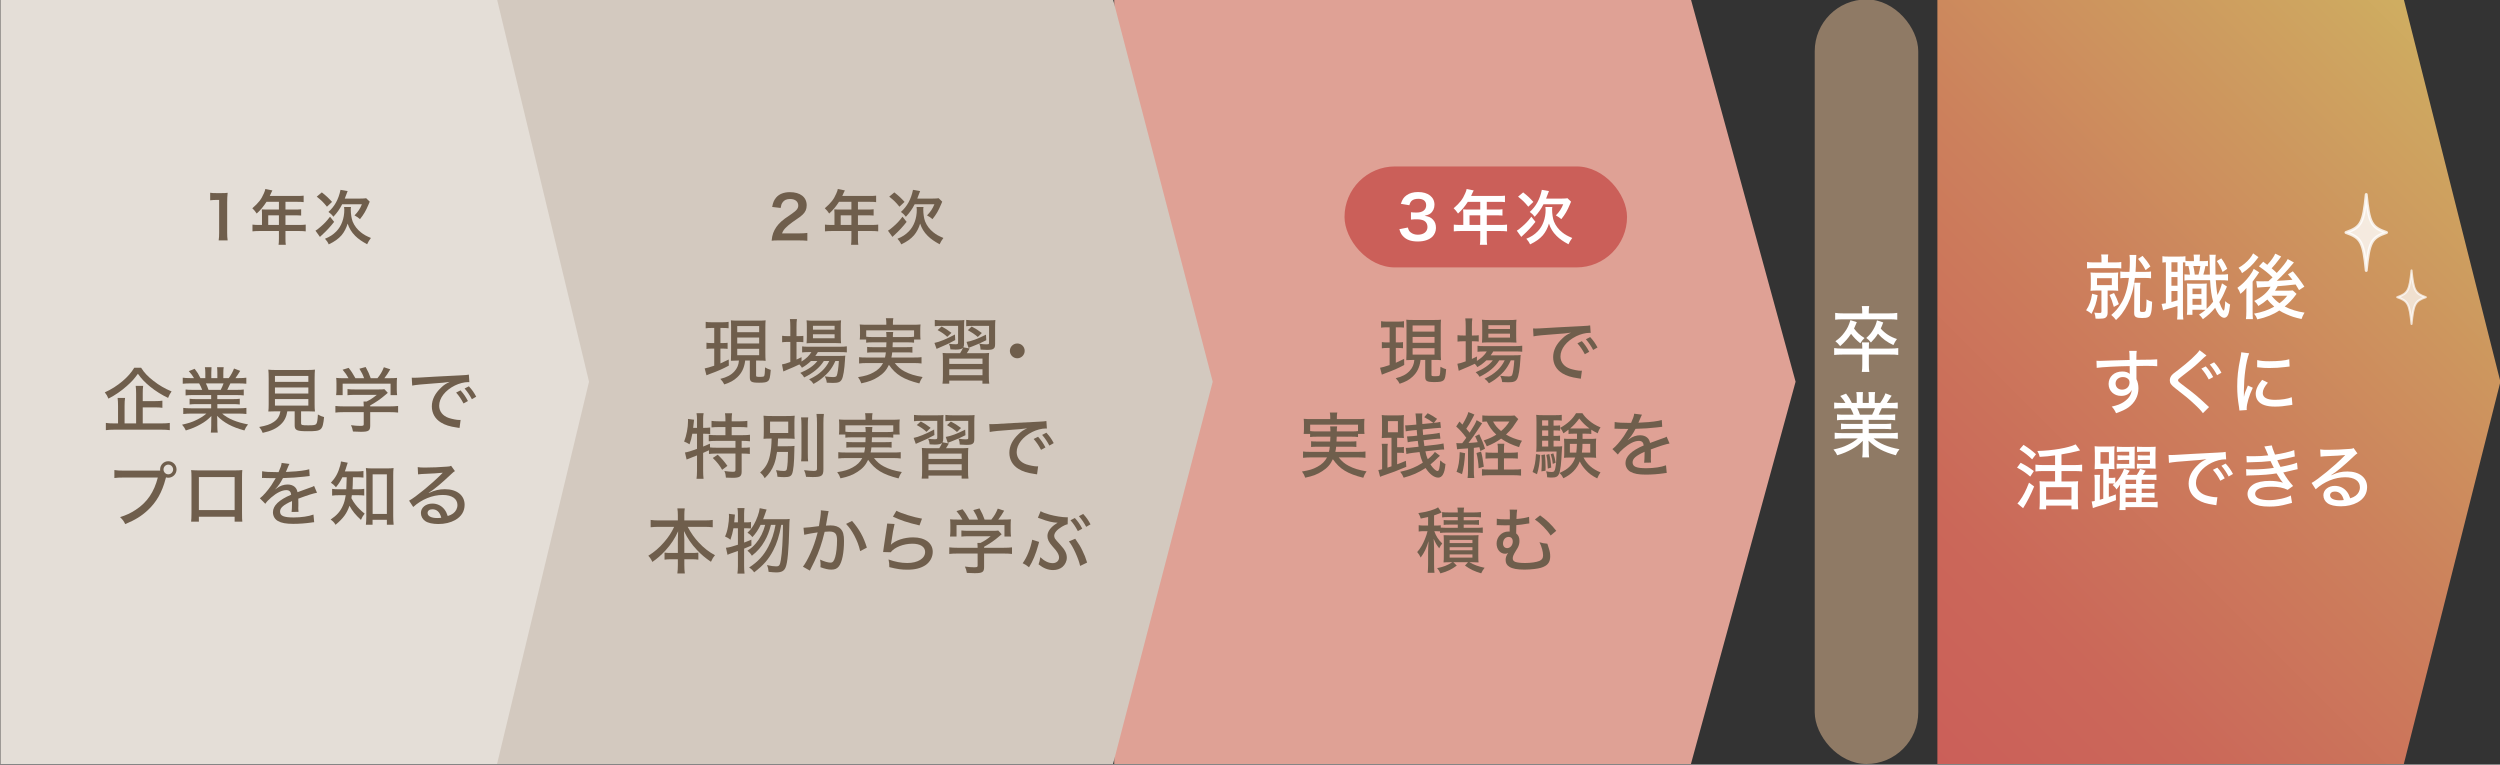
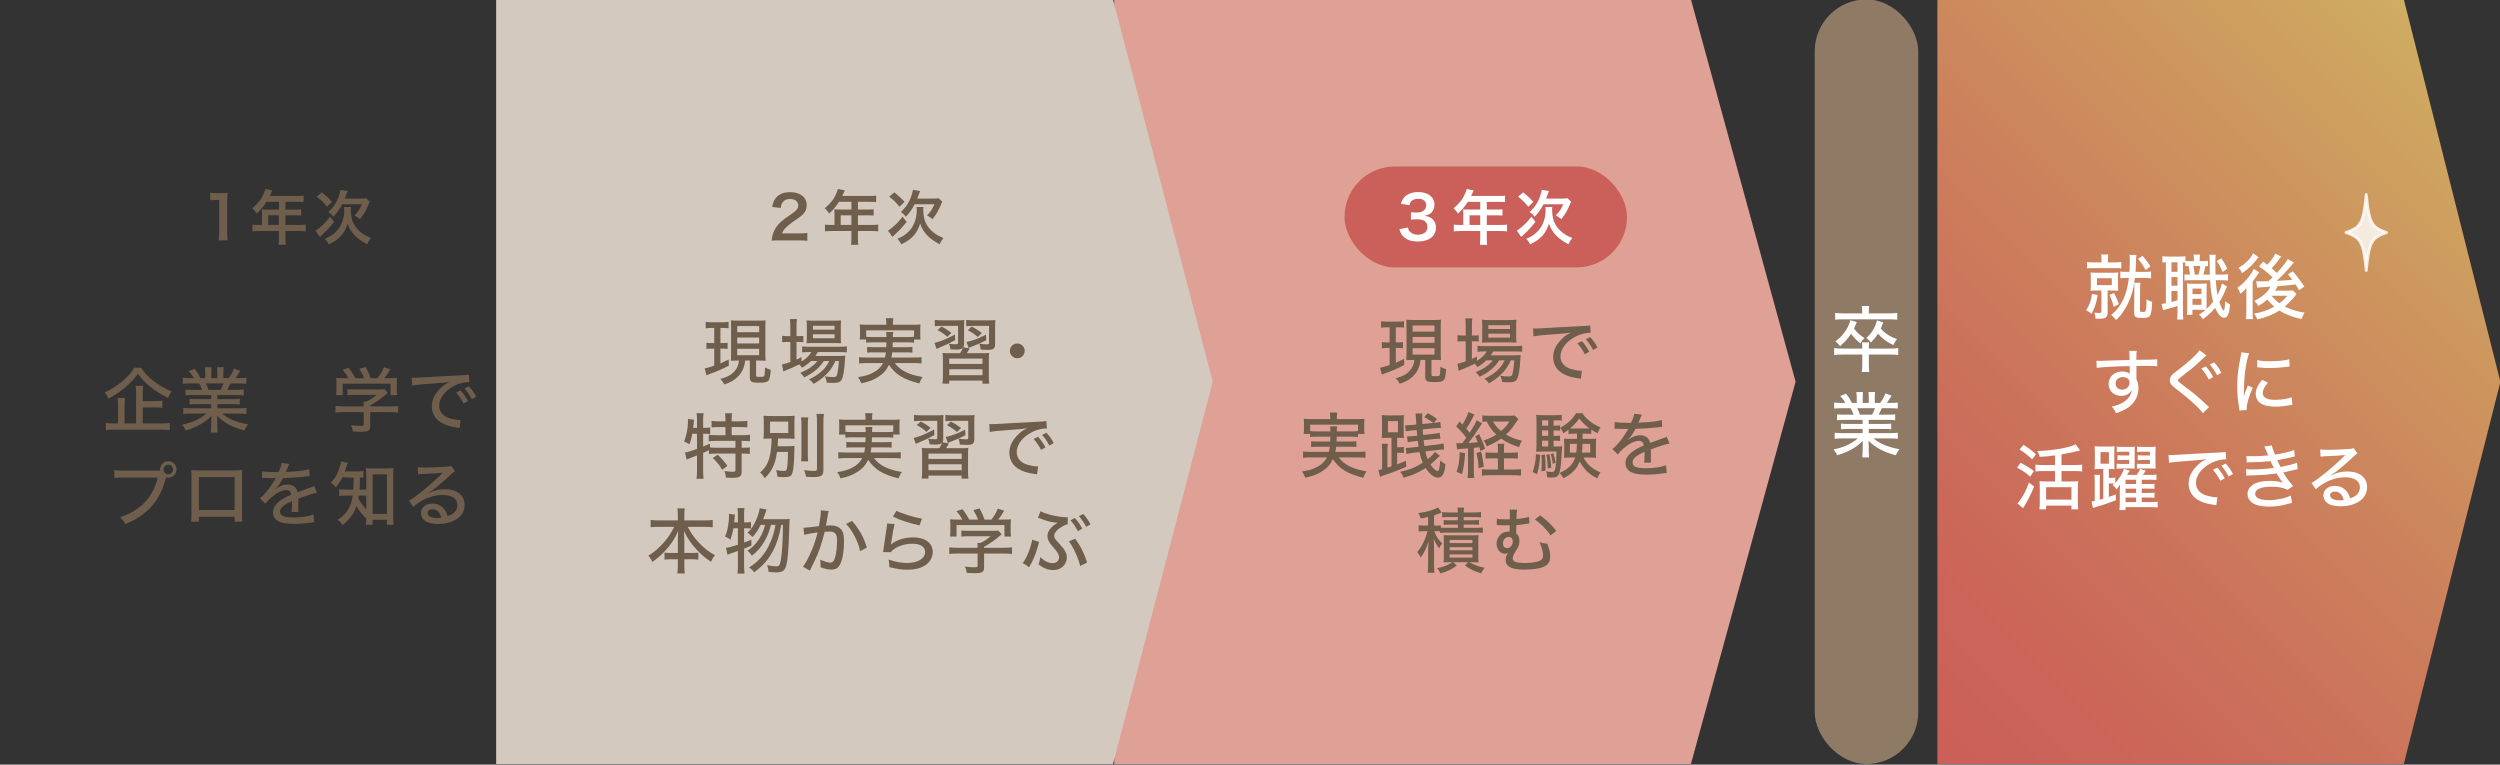
<svg xmlns="http://www.w3.org/2000/svg" id="_レイヤー_1" viewBox="0 0 1200 367">
  <rect x="0" y="0" width="1200" height="367" fill="#333333" stroke="none" />
  <defs>
    <style>.cls-1{fill:#8f7a65;}.cls-2{fill:#e4ded7;}.cls-3{opacity:.8;stroke-width:1.418px;}.cls-3,.cls-4{stroke:#fff;stroke-linecap:round;stroke-linejoin:round;}.cls-3,.cls-4,.cls-5{fill:#fff;}.cls-4{opacity:.7;stroke-width:1px;}.cls-6{fill:#cb5f59;}.cls-7{fill:#d3c9bf;}.cls-8{fill:#6f5e4c;}.cls-9{fill:#dfa195;}.cls-10{fill:url(#_名称未設定グラデーション_10);}</style>
    <linearGradient id="_名称未設定グラデーション_10" x1="894.17" y1="330.941" x2="1189.606" y2="35.505" gradientUnits="userSpaceOnUse">
      <stop offset="0" stop-color="#cb5f59" />
      <stop offset=".201" stop-color="#cb6759" />
      <stop offset=".529" stop-color="#cc805c" />
      <stop offset=".94" stop-color="#cea760" />
      <stop offset="1" stop-color="#cfae61" />
    </linearGradient>
  </defs>
  <polygon class="cls-10" points="1153.834 -.266 929.941 -.266 929.941 366.713 1153.834 366.713 1200.194 183.223 1153.834 -.266" />
  <polygon class="cls-9" points="811.645 -.267 534.825 -.267 534.825 366.713 811.645 366.713 861.885 183.223 811.645 -.267" />
  <polygon class="cls-7" points="534.254 -.267 238.145 -.267 238.145 366.713 534.254 366.713 582.104 183.223 534.254 -.267" />
-   <polygon class="cls-2" points="238.586 -.267 .194 -.267 .194 366.713 238.586 366.713 282.732 183.223 238.586 -.267" />
  <path class="cls-5" d="M1006.873,141.676c-.646,3.829-1.163,5.405-2.939,8.989-.818-.751-1.503-1.197-2.599-1.742,1.609-2.427,2.36-4.475,2.872-7.926l2.666.679ZM1008.721,124.967c0-1.542-.033-2.121-.173-2.839h3.417c-.134.612-.167,1.23-.167,2.766v1.063h3.278c1.469,0,2.221-.033,3.145-.206v3.111c-.891-.139-1.642-.173-3.145-.173h-10.013c-1.542,0-2.327.033-3.284.173v-3.111c.924.173,1.575.206,3.217.206h3.724v-.991ZM1006.773,139.456c-1.403,0-2.393.033-3.317.139.106-.991.139-1.814.139-3.145v-2.532c0-1.33-.033-2.115-.139-3.139.924.1,1.781.134,3.284.134h6.868c1.436,0,2.288-.033,3.145-.134-.106.918-.139,1.67-.139,3.072v2.599c0,1.469.033,2.254.139,3.145-.924-.106-1.776-.139-3.178-.139h-1.915v10.664c0,1.163-.378,1.981-1.13,2.427-.545.306-1.397.445-3.072.445q-.345,0-1.575-.033c-.1-1.23-.206-1.609-.612-2.905.885.1,1.675.173,2.494.173.751,0,.924-.139.924-.79v-9.98h-1.915ZM1006.567,136.862h7.108v-3.317h-7.108v3.317ZM1014.737,140.652c1.024,1.948,1.536,3.145,2.321,5.332l-2.427,1.336c-.646-2.393-1.124-3.729-2.082-5.744l2.187-.924ZM1020.854,133.405c-1.436,0-2.327.039-3.111.173v-3.245c.785.134,1.536.167,3.145.167h1.263c.106-1.469.173-3.384.173-4.954,0-1.369-.033-2.327-.173-3.178h3.284c-.072.612-.139,1.709-.173,2.972,0,1.642-.067,3.25-.206,5.16h4.135c1.642,0,2.46-.033,3.317-.167v3.245c-.924-.134-1.709-.173-3.284-.173h-4.475c-.412,3.178-.751,5.059-1.302,6.974-1.124,3.863-2.8,7.347-4.987,10.252-.751.991-1.23,1.503-2.766,2.972-.79-1.024-1.269-1.536-2.293-2.427,2.015-1.709,3.178-3.039,4.681-5.466,1.814-2.839,3.178-7.28,3.796-12.306h-1.024ZM1027.417,135.732c-.139.891-.173,1.369-.173,2.8l-.067,10.358c0,.751.173.857,1.403.857.991,0,1.33-.206,1.469-.991.2-.957.273-2.293.273-5.026.924.545,1.842.924,2.699,1.124-.139,3.59-.306,4.926-.751,6.089-.512,1.297-1.469,1.709-4.035,1.709-1.33,0-2.221-.106-2.8-.378-.751-.34-1.063-.924-1.03-2.154l.072-11.588v-.991c0-.885,0-.957-.033-1.809h2.972ZM1028.441,122.813c1.742,2.015,2.36,2.8,3.757,5.059l-2.321,1.776c-1.23-2.36-2.015-3.523-3.623-5.366l2.187-1.469Z" />
  <path class="cls-5" d="M1049.018,125.207c.751.1,1.302.134,2.293.134h1.776v-.306c0-1.403-.033-2.054-.173-2.839h3.111c-.134.785-.173,1.469-.173,2.839v.306h1.436c1.336,0,1.915-.033,2.532-.134v2.56c-.751-.067-.785-.067-1.23-.067-.239,1.369-.618,2.872-.991,4.102h3.145c-.039-1.642-.106-4.102-.106-7.18,0-1.197-.033-1.57-.134-2.354h3.072c-.167,1.124-.206,1.742-.206,4.097,0,1.369.039,3.763.072,5.438h2.221c2.015,0,2.699-.033,3.79-.206v3.078c-1.158-.139-1.948-.173-3.79-.173h-2.087c.173,2.699.445,5.265.824,7.108.991-1.915,1.876-4.236,2.148-5.605l2.393,1.536c-.239.479-.44.924-.885,2.02-.685,1.742-1.748,3.824-2.772,5.432.312.924.551,1.503.891,2.327.545,1.158.685,1.364,1.263,1.842.306-.612.345-.852.445-1.809.139-1.063.173-1.609.206-2.772.818.718,1.57,1.23,2.36,1.609-.278,2.566-.518,3.863-.957,4.853-.445.991-1.13,1.503-1.915,1.503-.751,0-1.781-.651-2.532-1.603-.646-.857-1.158-1.748-1.776-3.217-1.915,2.327-3.384,3.657-5.878,5.471-.751-1.13-1.024-1.436-1.881-2.154,1.575-1.024,2.154-1.469,3.178-2.327-.545-.033-1.263-.033-2.121-.033h-4.202v2.427h-2.666c.139-1.058.173-1.809.173-3.072v-8.855c0-1.436-.033-1.981-.139-3.111.618.072,1.063.106,2.293.106h4.92c1.058,0,1.536-.033,2.327-.106-.106.751-.106,1.403-.106,3.145v9.061c1.197-1.096,2.015-1.987,3.145-3.456-.818-2.972-1.197-5.672-1.469-10.319h-10.525c-.551,0-.991.033-1.781.173v-2.978c.512.072,1.096.106,1.748.106h.918c-.273-1.981-.34-2.393-.751-4.135-.718.033-.957.033-1.503.1v-1.809c-.512-.033-.685-.033-1.13-.033v23.889c0,1.709.039,2.599.173,3.551h-2.972c.1-.918.173-1.948.173-3.618v-2.872c-2.154.685-3.011.957-5.744,1.675-.378.1-.718.206-1.163.406l-.718-3.072c.412-.033,1.13-.139,2.054-.312v-19.687c-.751.039-1.197.072-1.675.173v-3.078c.685.139,1.436.173,2.699.173h5.638c1.336,0,2.015-.033,2.733-.173v2.226ZM1042.289,130.467h2.905v-4.581h-2.905v4.581ZM1042.289,137.168h2.905v-4.169h-2.905v4.169ZM1042.289,144.96c.918-.239,1.469-.378,2.905-.818v-4.447h-2.905v5.265ZM1052.402,141.198h4.275v-2.666h-4.275v2.666ZM1052.402,146.291h4.275v-2.866h-4.275v2.866ZM1055.274,131.802c.412-1.336.651-2.46.891-4.135h-3.351c.306,1.364.512,2.8.685,4.135h1.776ZM1066.211,124.01c1.263,1.709,1.881,2.8,2.872,5.02l-2.254,1.508c-.79-2.087-1.469-3.351-2.772-5.232l2.154-1.297Z" />
  <path class="cls-5" d="M1078.284,138.225c-.785.991-1.57,1.781-2.872,2.839-.44-1.263-.785-1.948-1.469-2.905,2.26-1.575,4.174-3.484,5.811-5.711.991-1.33,1.675-2.494,2.02-3.417l2.627,1.675c-.34.445-.579.824-.991,1.503-.273.412-1.091,1.575-2.154,2.978v13.976c0,1.814.039,2.939.139,4.035h-3.351c.139-.957.206-2.121.206-3.829v-6.768l.033-4.375ZM1084.061,123.426c-.273.345-.273.378-.651.857-2.082,2.8-4.408,4.987-7.241,6.835-.518-1.163-.618-1.369-1.675-2.566,1.915-1.058,3.996-2.733,5.366-4.442.751-.924,1.124-1.503,1.636-2.494l2.566,1.809ZM1094.965,123.12q-.273.378-1.096,1.469c-.957,1.336-2.321,2.972-3.484,4.202,1.096.924,1.642,1.436,2.46,2.226,2.905-3.111,4.581-5.232,5.265-6.668l2.972,1.642c-.273.273-.579.612-1.297,1.503-1.915,2.327-4.375,4.92-6.941,7.314,2.327-.1,4.82-.273,7.52-.512-.685-.891-1.058-1.369-2.154-2.599l2.36-1.469c2.048,2.393,3.417,4.169,5.538,7.353l-2.566,1.67c-.924-1.57-1.23-2.048-1.642-2.699q-5.26.584-8.644.824c-.584,1.091-.651,1.263-1.263,2.154h5.772c1.163,0,2.154-.072,2.772-.139l1.809,1.675c-.273.34-.306.412-.646.852-1.197,1.675-3.011,3.557-5.026,5.199,2.733,1.436,6.184,2.494,9.501,2.939-.512.891-.718,1.263-.818,1.536q-.445,1.197-.618,1.542c-3.484-.79-4.614-1.163-7.213-2.293-1.57-.685-2.321-1.091-3.451-1.809-2.8,1.915-6.356,3.345-10.559,4.269-.479-1.263-.651-1.603-1.575-2.766,3.69-.618,6.768-1.675,9.707-3.351-1.603-1.403-2.393-2.221-3.312-3.417-1.436,1.263-2.466,2.015-4.341,3.111-.479-.924-.991-1.542-1.948-2.427,3.757-1.848,6.39-4.135,7.826-6.835q-5.571.306-6.429.44l-.44-3.106c.612.067,1.263.1,2.187.1.239,0,1.469-.033,3.657-.067q1.536-1.436,1.981-1.848c-2.221-2.154-3.351-3.039-6.529-5.299l2.048-2.221c.957.718,1.302.991,1.948,1.503,1.781-1.876,3.384-4.135,3.796-5.366l2.872,1.369ZM1090.35,141.955c1.23,1.536,2.254,2.494,3.79,3.618,1.748-1.33,2.599-2.187,3.729-3.618h-7.52Z" />
  <path class="cls-5" d="M1006.316,173.157c.718.072.991.072,1.536.072.957,0,2.327-.039,6.123-.206q2.221-.072,8.232-.239c-.033-2.905-.067-3.523-.2-4.375h3.623c-.139,1.024-.173,1.642-.173,4.302,6.217-.033,8.816-.1,10.013-.234v3.312c-1.23-.134-2.839-.173-5.744-.173-.918,0-1.503,0-4.236.072v6.289c.685,1.469.957,2.8.957,4.508,0,3.657-1.742,6.868-4.853,9.095-1.369.957-2.905,1.709-5.878,2.766-.785-1.642-1.096-2.087-2.087-3.178,2.839-.651,4.202-1.197,5.777-2.221,2.393-1.609,3.623-3.451,3.829-5.777-.924,1.848-2.738,2.872-5.093,2.872-3.451,0-6.017-2.427-6.017-5.744,0-3.484,2.733-5.978,6.562-5.978,1.57,0,2.805.406,3.623,1.158q0-.134-.033-.44v-1.475l-.033-1.842c-5.438.067-13.675.512-15.824.852l-.106-3.417ZM1015.478,184.027c0,1.776,1.263,3.006,3.111,3.006,2.082,0,3.584-1.43,3.584-3.451,0-.751-.2-1.263-.679-1.675-.618-.612-1.508-.918-2.532-.918-1.981,0-3.484,1.297-3.484,3.039Z" />
  <path class="cls-5" d="M1059.109,170.63c-.545.373-1.091.852-4.236,3.829-1.709,1.603-3.969,3.417-7.998,6.49-1.13.857-1.403,1.163-1.403,1.575,0,.545.1.651,3.078,2.905,5.366,4.069,6.084,4.681,10.831,9.089.412.412.584.512.957.857l-2.939,2.972c-.852-1.197-2.154-2.599-4.442-4.681-2.327-2.187-3.69-3.317-8.75-7.247-2.121-1.642-2.699-2.494-2.699-3.896,0-.924.373-1.814,1.058-2.566.412-.445.445-.479,2.972-2.393,5.026-3.857,8.956-7.481,10.258-9.462l3.312,2.527ZM1058.769,175.857c1.603,1.814,2.354,2.905,3.551,5.132l-2.115,1.158c-1.13-2.115-2.087-3.551-3.557-5.226l2.121-1.063ZM1062.766,173.909c1.642,1.814,2.36,2.839,3.523,4.993l-2.087,1.197c-1.058-1.981-2.015-3.417-3.484-5.126l2.048-1.063Z" />
  <path class="cls-5" d="M1079.597,169.573c-.712,1.742-1.469,5.02-1.876,8.338-.378,2.733-.618,6.356-.651,9.328v3.078h.067c.312-1.503.512-2.154,1.848-5.265l2.36,1.063c-1.748,3.657-2.939,7.72-2.939,9.946,0,.134,0,.406.033.751l-3.523.239c-.033-.584-.067-.79-.167-1.508-.651-3.963-.891-6.49-.891-10.08,0-4.547.412-8.238,1.469-13.33.34-1.776.412-2.154.479-3.039l3.79.479ZM1088.586,183.688c-1.709,1.981-2.46,3.484-2.46,4.987,0,2.121,2.02,3.25,5.883,3.25,3.039,0,5.978-.445,8.032-1.269l.306,3.657c-.445.072-.545.072-1.297.206-2.599.445-4.753.651-7.041.651-4.102,0-6.768-.924-8.204-2.805-.685-.852-1.063-2.115-1.063-3.345,0-2.054.991-4.208,3.078-6.701l2.766,1.369ZM1083.46,172.851c1.814.412,3.217.545,5.811.545,4.208,0,7.625-.34,9.573-.957l.167,3.49c-.239,0-.44.033-2.388.273-2.121.273-4.753.445-7.247.445-1.948,0-3.49-.072-4.993-.273-.479-.039-.579-.072-.957-.106l.033-3.417Z" />
  <path class="cls-5" d="M969.893,222.137c2.972,1.542,3.623,1.948,6.356,3.969l-1.742,2.666c-2.321-1.987-3.829-2.978-6.323-4.308l1.709-2.327ZM976.388,233.52c-1.575,3.829-3.417,7.486-5.299,10.425l-2.733-2.288c.373-.378.685-.718,1.163-1.403,1.709-2.36,2.905-4.681,4.408-8.583l2.46,1.848ZM971.295,213.527c2.766,1.776,3.963,2.699,5.983,4.508l-1.848,2.46c-2.187-2.082-3.178-2.866-6.05-4.781l1.915-2.187ZM986.435,218.586c-2.633.373-4.748.579-7.38.718-.239-1.063-.545-1.814-1.13-2.839,7.147-.139,15.245-1.536,18.39-3.178l2.121,2.905q-.512.134-1.436.373c-1.742.479-4.208.991-7.486,1.542v5.126h6.256c1.57,0,2.699-.072,3.657-.206v3.278c-.991-.134-2.121-.2-3.623-.2h-6.289v4.987h5.332c1.197,0,2.048-.033,2.666-.134-.106.751-.139,1.709-.139,3.072v7.007c0,1.369.072,2.633.173,3.451h-3.245v-1.809h-12.167v1.809h-3.217c.106-.924.173-2.154.173-3.484v-7.074c0-1.13-.033-2.054-.139-2.972.757.1,1.436.134,2.633.134h4.853v-4.987h-5.772c-1.436,0-2.599.067-3.662.2v-3.278c.996.134,2.121.206,3.623.206h5.811v-4.648ZM982.132,239.809h12.167v-5.95h-12.167v5.95Z" />
  <path class="cls-5" d="M1009.572,225.11h-1.642c-.891,0-1.536.039-2.494.139.067-.957.1-1.809.1-3.351v-4.375c0-1.603-.033-2.46-.1-3.351.957.139,1.675.173,2.872.173h3.623c1.397,0,2.221-.033,3.072-.173-.1.957-.134,1.915-.134,3.423v4.542c0,1.575.033,2.532.1,3.078-.612-.067-1.297-.106-2.393-.106h-.34v4.275h.852c1.13,0,1.781-.033,2.26-.139v2.532c1.809-1.881,3.518-4.581,4.202-6.735l2.733.891c-.924,1.469-.991,1.603-1.297,2.015h4.681c.718-.991,1.263-1.981,1.609-2.872l2.666.824q-.206.306-.651,1.024c-.139.206-.34.479-.751,1.024h3.518c1.508,0,2.327-.033,3.045-.173v2.633c-.818-.1-1.642-.134-3.045-.134h-4.03v2.048h3.111c1.709,0,2.354-.033,3.006-.1v2.46c-.751-.106-1.536-.139-3.006-.139h-3.111v2.054h3.145c1.675,0,2.427-.033,3.006-.139v2.494c-.685-.1-1.503-.134-3.006-.134h-3.145v2.187h4.341c1.709,0,2.666-.033,3.312-.173v2.772c-1.024-.106-2.254-.173-3.417-.173h-11.995v1.403h-2.972c.134-1.03.2-1.987.2-3.696v-5.499c0-.206,0-.545.039-.957.033-.512.033-.618.067-1.297q.033-.412.067-.857c-.579.924-1.124,1.709-1.742,2.427-.545-.924-1.091-1.503-1.881-2.154.445-.306.584-.373.924-.685-.685-.067-1.091-.067-1.915-.067h-.818v6.495c1.297-.445,1.742-.618,3.351-1.23l.067,2.766c-4.202,1.642-4.787,1.848-9.262,3.178-.718.206-1.163.378-1.814.618l-.579-3.178c.445-.039.579-.039,1.469-.239v-9.607c0-1.058-.067-1.981-.173-2.905h2.772c-.139.991-.173,1.742-.173,2.872v9.056c.545-.134.651-.167,1.675-.479v-14.288ZM1008.236,222.549h4.035v-5.538h-4.035v5.538ZM1022.012,216.839h-3.557c-1.024,0-1.603.039-2.388.139v-2.599c.646.106,1.503.139,2.627.139h3.49c1.263,0,1.915-.033,2.527-.106-.067.618-.067,1.096-.067,2.666v5.165c0,1.675,0,2.154.067,2.699-.852-.072-1.33-.072-2.46-.072h-3.796c-1.058,0-1.709.039-2.46.139v-2.427c.718.067,1.163.1,2.46.1h3.557v-1.909h-2.972c-1.096,0-1.848.033-2.633.1v-2.393c.751.106,1.469.139,2.633.139h2.972v-1.781ZM1025.329,232.323v-2.048h-5.059v2.048h5.059ZM1020.27,236.598h5.059v-2.054h-5.059v2.054ZM1020.27,241.006h5.059v-2.187h-5.059v2.187ZM1031.958,216.839h-3.796c-1.024,0-1.603.039-2.393.139v-2.599c.651.106,1.508.139,2.666.139h3.729c1.263,0,1.915-.033,2.56-.106-.067.685-.1,1.475-.1,2.666v5.165c0,1.436.033,2.082.067,2.733-.885-.067-1.436-.106-2.633-.106h-3.896c-1.23,0-1.709.039-2.46.106v-2.393c.651.067,1.197.1,2.46.1h3.796v-1.909h-3.178c-1.096,0-1.848.033-2.666.1v-2.393c.751.106,1.503.139,2.666.139h3.178v-1.781Z" />
  <path class="cls-5" d="M1040.903,218.38c.551.033.957.033,1.336.033.612,0,1.124-.033,1.948-.067,3.93-.239,12.134-.718,20.165-1.096,2.354-.1,3.384-.206,3.963-.34l.239,3.623c-.239-.039-.445-.039-.579-.039-1.915,0-4.308.618-6.395,1.642-4.648,2.327-7.52,6.017-7.52,9.707,0,2.699,1.709,4.887,4.653,5.878,1.57.512,3.824.957,5.02.957.139,0,.345,0,.618-.033l-.512,3.863c-.445-.067-.584-.1-1.13-.173-3.724-.545-5.711-1.197-7.759-2.427-2.872-1.742-4.408-4.475-4.408-7.759,0-3.245,1.503-6.251,4.475-9.022,1.336-1.297,2.154-1.809,4.102-2.733-2.393.34-3.757.479-7.38.718-5.95.412-8.855.718-10.631,1.058l-.206-3.79ZM1064.319,224.464c1.603,1.809,2.354,2.905,3.551,5.126l-2.121,1.163c-1.124-2.121-2.082-3.557-3.551-5.232l2.121-1.058ZM1068.315,222.516c1.642,1.809,2.36,2.833,3.523,4.987l-2.087,1.197c-1.058-1.981-2.015-3.417-3.484-5.126l2.048-1.058Z" />
  <path class="cls-5" d="M1078.295,218.892c1.058.1,1.436.1,3.384.1,2.46,0,4.92-.134,7.074-.406-.651-1.609-1.609-3.796-1.881-4.275l3.59-.512c.134.785.512,1.848,1.536,4.408,3.384-.479,6.907-1.297,9.228-2.154l.273,3.078q-.34.067-1.091.239c-.067,0-.412.067-.857.206-1.742.406-5.226,1.124-6.456,1.33.512,1.197.718,1.642,1.536,3.212,4.341-.852,6.629-1.436,7.931-2.048l.306,3.145c-.618.134-1.263.273-2.048.445q-2.327.579-3.59.852-.924.173-1.263.273c1.776,2.978,2.594,4.069,4.714,6.495l-2.599,1.848c-2.187-1.063-4.542-1.508-7.859-1.508-4.954,0-7.759,1.236-7.759,3.423,0,.885.651,1.776,1.609,2.221,1.158.512,3.006.818,5.16.818,3.551,0,8.271-1.024,10.353-2.254l.584,3.551c-.651.139-.891.206-1.981.518-3.284.918-5.777,1.263-8.922,1.263-3.623,0-6.017-.479-7.826-1.575-1.642-.991-2.633-2.666-2.633-4.508,0-1.814,1.024-3.417,2.839-4.581,1.742-1.096,4.442-1.675,7.892-1.675,2.36,0,4.442.273,6.289.852-.785-.818-1.642-2.048-3.078-4.442-3.278.545-6.39.785-11.961.957-1.709.033-1.842.033-2.56.139l-.106-3.145c.824.1,1.436.134,3.045.134,3.657,0,7.759-.306,10.286-.751-.412-.785-.579-1.058-1.609-3.245-2.833.34-5.293.479-9.156.545-1.403,0-1.542,0-2.26.067l-.134-3.039Z" />
  <path class="cls-5" d="M1113.694,215.714c1.124.173,1.742.206,3.623.206,3.106,0,7.141-.173,10.492-.445,1.091-.067,1.436-.139,1.915-.412l1.842,2.566c-.512.273-.718.445-1.742,1.397-4.748,4.514-8.477,7.592-10.831,8.989l.067.106c2.905-1.336,4.954-1.814,7.692-1.814,5.738,0,9.462,2.939,9.462,7.486,0,3.145-1.603,5.711-4.575,7.347-2.226,1.23-4.959,1.881-8.032,1.881-2.738,0-5.026-.512-6.323-1.436-1.302-.885-2.054-2.321-2.054-3.863,0-2.594,2.36-4.508,5.505-4.508,2.354,0,4.442,1.024,5.811,2.833.679.891,1.058,1.642,1.57,3.145,1.163-.373,1.848-.718,2.566-1.23,1.33-.991,2.082-2.427,2.082-4.063,0-3.011-2.666-4.82-7.007-4.82-5.02,0-10.18,2.121-14.215,5.777l-1.981-3.045c3.072-1.642,11.104-8.238,15.551-12.785l.579-.579-.033-.033c-1.23.173-4.887.412-10.08.612-.757.039-1.03.072-1.709.173l-.173-3.484ZM1120.735,235.946c-1.403,0-2.293.685-2.293,1.776,0,1.508,1.748,2.427,4.614,2.427.685,0,.891,0,1.948-.134-.679-2.699-2.115-4.069-4.269-4.069Z" />
  <rect class="cls-1" x="871.069" y="-.27" width="49.688" height="366.985" rx="24.844" ry="24.844" />
  <path class="cls-5" d="M906.959,167.313c2.015,0,3.072-.067,4.202-.239v3.312c-1.163-.167-2.121-.2-4.202-.2h-9.913v4.853c0,1.636.067,2.46.239,3.484h-3.623c.173-1.096.239-1.915.239-3.484v-4.853h-9.367c-1.842,0-3.006.067-4.135.2v-3.312c1.13.173,2.187.239,4.135.239h9.367v-.206c0-1.13-.067-2.048-.173-2.766h3.451c-.1.885-.134,1.436-.134,2.766v.206h9.913ZM893.868,149.574c0-.991-.072-1.881-.206-2.666h3.557c-.139.785-.206,1.675-.206,2.666v.852h9.707c1.67,0,2.833-.067,3.963-.239v3.284c-.924-.139-2.154-.206-3.896-.206h-21.98c-1.809,0-2.866.067-3.93.206v-3.284c1.163.173,2.36.239,4.002.239h8.989v-.852ZM891.269,154.634c-.651,1.57-.891,2.154-1.33,3.072,1.469,1.981,2.8,3.178,5.02,4.547-.818.818-1.297,1.403-2.015,2.527-2.015-1.67-2.939-2.594-4.442-4.542-1.469,2.221-2.772,3.69-5.232,5.911-.924-1.163-1.403-1.642-2.288-2.36,1.948-1.364,3.072-2.46,4.341-4.202,1.469-1.981,2.115-3.384,2.866-5.911l3.078.957ZM903.948,154.767c-.545,1.469-.718,1.915-1.197,2.939,2.054,2.36,4.581,4.002,7.792,5.026-.718.924-1.23,1.776-1.709,2.905-3.006-1.369-5.399-3.111-7.414-5.471-1.063,1.709-1.742,2.532-3.384,4.241-.718-.957-1.23-1.469-2.221-2.187,1.57-1.369,2.393-2.36,3.384-4.069.918-1.603,1.297-2.56,1.742-4.375l3.006.991Z" />
  <path class="cls-5" d="M885.285,201.549c-1.603,0-2.527.033-3.518.173v-2.839c.957.134,1.809.173,3.518.173h4.447c-.512-1.336-.924-2.154-1.469-3.111h-3.935c-1.636,0-2.866.067-3.93.167v-2.9c.957.134,2.054.2,3.796.2h1.609c-.584-1.058-1.336-2.048-2.499-3.345l2.805-1.13c1.403,1.848,1.742,2.36,2.8,4.475h2.327v-2.494c0-1.091-.067-2.048-.206-2.733h3.178c-.067.612-.1,1.436-.1,2.633v2.594h2.905v-2.594c0-1.13-.072-1.981-.139-2.633h3.178c-.134.718-.173,1.642-.173,2.733v2.494h2.599c1.13-1.536,1.981-3.106,2.532-4.614l2.972,1.13c-.857,1.403-1.675,2.633-2.293,3.484h1.369c1.809,0,2.839-.067,3.863-.2v2.9c-1.096-.1-2.327-.167-4.002-.167h-3.657c-.545,1.23-.918,1.981-1.503,3.111h4.308c1.742,0,2.599-.039,3.623-.173v2.839c-1.024-.139-1.948-.173-3.623-.173h-9.089v1.948h7.208c1.575,0,2.666-.033,3.59-.173v2.733c-.957-.134-2.015-.167-3.59-.167h-7.174v2.015h9.874c2.02,0,3.078-.067,4.069-.206v2.939c-1.263-.134-2.494-.206-4.035-.206h-7.62c2.733,2.427,6.974,4.208,12.44,5.199-.852,1.058-1.23,1.675-1.742,2.905-5.911-1.609-9.674-3.59-13.124-7.007.106,1.297.106,1.848.106,2.599v1.948c0,1.436.067,2.527.2,3.484h-3.312c.134-.991.206-2.087.206-3.523v-1.876c0-.785,0-1.163.067-2.566-1.776,1.814-3.045,2.772-5.232,4.002-2.254,1.263-4.135,2.048-7.041,2.939-.579-1.23-.885-1.709-1.809-2.772,3.039-.679,4.82-1.23,6.802-2.221,2.015-.957,3.484-1.881,4.887-3.111h-7.108c-1.575,0-2.772.072-4.002.206v-2.939c.991.139,2.087.206,4.002.206h9.395v-2.015h-6.835c-1.536,0-2.594.033-3.518.167v-2.733c.991.139,1.981.173,3.518.173h6.835v-1.948h-8.75ZM898.616,199.055c.651-1.23,1.024-2.121,1.369-3.111h-8.477c.579,1.23.785,1.742,1.263,3.111h5.844Z" />
  <path class="cls-3" d="M1145.516,111.598c-7.292,2.517-8.38,4.557-9.722,18.229-1.342-13.672-2.431-15.712-9.722-18.229,7.292-2.517,8.38-4.557,9.722-18.229,1.342,13.672,2.431,15.712,9.722,18.229Z" />
-   <path class="cls-4" d="M1164.386,142.653c-5.141,1.774-5.908,3.213-6.854,12.851-.946-9.638-1.714-11.077-6.854-12.851,5.141-1.774,5.908-3.213,6.854-12.851.946,9.638,1.714,11.077,6.854,12.851Z" />
  <path class="cls-8" d="M374.061,115.394c-2.226,0-2.683.028-3.679.145.173-1.625.367-2.627.74-3.651.768-2.082,2.054-3.907,3.907-5.594,1.002-.879,1.853-1.536,4.709-3.451,2.622-1.798,3.423-2.738,3.423-4.191,0-1.943-1.514-3.139-3.935-3.139-1.659,0-2.911.573-3.623,1.686-.484.685-.685,1.308-.885,2.622l-4.08-.484c.401-2.171.913-3.34,1.965-4.564,1.43-1.653,3.685-2.538,6.534-2.538,4.993,0,8.071,2.393,8.071,6.301,0,1.887-.623,3.256-2.02,4.564-.801.746-1.085.974-4.792,3.512-1.258.885-2.683,2.082-3.395,2.85-.857.913-1.202,1.486-1.625,2.571h7.987c1.798,0,3.223-.089,4.163-.228v3.763c-1.341-.111-2.482-.173-4.308-.173h-9.156Z" />
  <path class="cls-8" d="M400.544,102.158c0-.623-.028-1.052-.083-1.653.601.056,1.225.083,1.998.083h6.217v-3.707h-5.961c-1.486,2.31-2.883,3.969-4.709,5.622-.824-1.23-1.141-1.597-2.109-2.538,2.911-2.482,4.392-4.364,5.56-7.163.401-.913.601-1.508.685-2.082l3.395.685c-.173.345-.228.429-.429.857-.028.083-.312.685-.824,1.798h13.347c1.341,0,2.054-.028,2.911-.145v3.111c-.885-.117-1.625-.145-2.911-.145h-5.816v3.707h4.592c1.314,0,2.082-.028,2.939-.139v3.022c-.857-.083-1.625-.111-2.855-.111h-4.675v4.62h6.618c1.314,0,2.226-.056,3.106-.173v3.25c-.879-.111-1.881-.167-3.106-.167h-6.618v3.562c0,1.458.028,2.226.173,3.056h-3.484c.117-.829.173-1.597.173-3.111v-3.507h-9.585c-1.252,0-2.165.056-3.111.167v-3.25c.913.117,1.826.173,3.111.173h1.453v-5.822ZM408.675,107.98v-4.62h-5.137v4.62h5.137Z" />
  <path class="cls-8" d="M435.18,106.494c-1.826,2.343-3.623,4.28-5.872,6.334-.573.512-.69.629-.946.885l-2.137-2.994c.601-.317,1.169-.74,2.482-1.881,1.937-1.686,2.822-2.627,4.508-4.826l1.965,2.482ZM429.275,92.346c2.115,1.659,3.139,2.627,4.909,4.564l-2.455,2.31c-1.77-2.165-2.622-3.022-4.904-4.82l2.449-2.054ZM443.284,99.364c-.089.373-.117.74-.117,1.197,0,2.082.345,4.308.885,5.733.801,1.998,2.199,3.852,3.996,5.249,1.397,1.113,2.477,1.714,4.792,2.683-.801,1.058-1.314,1.881-1.826,3.022-2.8-1.536-4.197-2.538-5.733-4.046-1.714-1.714-2.911-3.651-3.623-5.878-.601,2.109-1.659,4.108-2.939,5.622-1.486,1.709-3.395,3.05-6.134,4.364-.456-1.058-.885-1.659-1.798-2.711,2.338-.941,3.907-1.97,5.449-3.54,2.455-2.482,3.824-6.217,3.824-10.408,0-.429-.033-.774-.117-1.286h3.34ZM447.787,95.312c1.314,0,2.143-.056,2.772-.167l1.709,1.653c-.2.484-.284.685-.629,1.481-1.225,2.911-2.221,4.625-4.046,6.907-1.03-.857-1.23-1.002-2.627-1.798,1.714-1.742,2.683-3.223,3.54-5.338h-9.473c-1.197,2.343-2.31,3.941-4.219,5.994-.718-.974-1.397-1.631-2.371-2.315,2.994-2.677,4.881-6.1,5.794-10.609l3.423.601c-.228.54-.289.712-.857,2.221-.173.456-.284.801-.512,1.369h7.497Z" />
  <path class="cls-8" d="M104.96,115.394c.173-1.113.228-2.221.228-3.707v-15.718h-1.369c-1.052,0-1.881.056-2.939.173v-3.623c.885.145,1.514.173,2.855.173h2.622c1.458,0,1.887-.028,2.911-.145-.173,1.686-.228,2.994-.228,4.709v14.432c0,1.514.056,2.538.228,3.707h-4.308Z" />
  <path class="cls-8" d="M125.749,102.158c0-.623-.028-1.052-.083-1.653.601.056,1.225.083,1.998.083h6.217v-3.707h-5.961c-1.486,2.31-2.883,3.969-4.709,5.622-.824-1.23-1.141-1.597-2.109-2.538,2.911-2.482,4.392-4.364,5.56-7.163.401-.913.601-1.508.685-2.082l3.395.685c-.167.345-.228.429-.429.857-.028.083-.312.685-.824,1.798h13.347c1.341,0,2.054-.028,2.911-.145v3.111c-.885-.117-1.625-.145-2.911-.145h-5.816v3.707h4.592c1.314,0,2.082-.028,2.939-.139v3.022c-.857-.083-1.625-.111-2.855-.111h-4.675v4.62h6.618c1.308,0,2.221-.056,3.106-.173v3.25c-.885-.111-1.881-.167-3.106-.167h-6.618v3.562c0,1.458.028,2.226.167,3.056h-3.479c.117-.829.173-1.597.173-3.111v-3.507h-9.585c-1.258,0-2.171.056-3.111.167v-3.25c.913.117,1.826.173,3.111.173h1.453v-5.822ZM133.88,107.98v-4.62h-5.132v4.62h5.132Z" />
  <path class="cls-8" d="M160.385,106.494c-1.826,2.343-3.623,4.28-5.878,6.334-.568.512-.679.629-.941.885l-2.137-2.994c.601-.317,1.169-.74,2.482-1.881,1.937-1.686,2.822-2.627,4.508-4.826l1.965,2.482ZM154.48,92.346c2.115,1.659,3.139,2.627,4.909,4.564l-2.455,2.31c-1.77-2.165-2.622-3.022-4.904-4.82l2.449-2.054ZM168.489,99.364c-.089.373-.117.74-.117,1.197,0,2.082.345,4.308.885,5.733.801,1.998,2.199,3.852,3.996,5.249,1.397,1.113,2.482,1.714,4.792,2.683-.801,1.058-1.314,1.881-1.826,3.022-2.8-1.536-4.197-2.538-5.738-4.046-1.709-1.714-2.905-3.651-3.618-5.878-.601,2.109-1.659,4.108-2.939,5.622-1.486,1.709-3.395,3.05-6.134,4.364-.456-1.058-.885-1.659-1.798-2.711,2.338-.941,3.907-1.97,5.449-3.54,2.455-2.482,3.824-6.217,3.824-10.408,0-.429-.028-.774-.117-1.286h3.34ZM172.998,95.312c1.308,0,2.137-.056,2.766-.167l1.709,1.653c-.2.484-.284.685-.629,1.481-1.225,2.911-2.221,4.625-4.046,6.907-1.03-.857-1.23-1.002-2.627-1.798,1.714-1.742,2.683-3.223,3.54-5.338h-9.473c-1.197,2.343-2.31,3.941-4.219,5.994-.712-.974-1.403-1.631-2.371-2.315,2.994-2.677,4.881-6.1,5.794-10.609l3.423.601c-.228.54-.289.712-.857,2.221-.173.456-.284.801-.512,1.369h7.503Z" />
  <path class="cls-8" d="M67.729,176.508c1.503,2.388,3.212,4.202,5.95,6.323,2.699,2.115,5.499,3.724,8.677,5.054-.751,1.063-1.091,1.709-1.675,3.111-2.866-1.33-6.117-3.351-8.644-5.432-2.566-2.121-4.035-3.623-5.844-6.15-1.881,2.594-3.011,3.824-5.366,5.911-2.738,2.427-5.571,4.375-8.783,6.017-.551-1.302-.824-1.814-1.748-3.011,3.078-1.364,5.983-3.212,8.649-5.499,2.427-2.087,4.069-3.969,5.505-6.323h3.278ZM68.514,203.235h8.855c1.876,0,3.111-.072,4.135-.239v3.484c-1.096-.173-2.393-.239-4.135-.239h-22.353c-1.814,0-3.078.067-4.208.239v-3.484c.957.167,2.121.239,3.969.239h1.881v-8.377c0-1.603-.072-2.699-.206-3.863h3.584c-.167,1.024-.239,2.154-.239,3.863v8.377h5.538v-14.254c0-1.642-.067-2.699-.206-3.763h3.59c-.173,1.096-.206,1.987-.206,3.696v3.623h5.777c1.675,0,2.766-.072,3.657-.206v3.417c-.991-.139-2.048-.206-3.623-.206h-5.811v7.692Z" />
  <path class="cls-8" d="M92.603,189.632c-1.603,0-2.527.033-3.518.167v-2.833c.957.134,1.809.167,3.518.167h4.447c-.512-1.33-.924-2.154-1.469-3.106h-3.935c-1.636,0-2.866.067-3.93.167v-2.905c.957.139,2.054.206,3.796.206h1.609c-.584-1.058-1.336-2.048-2.499-3.351l2.805-1.124c1.403,1.842,1.742,2.354,2.8,4.475h2.327v-2.494c0-1.096-.067-2.054-.206-2.733h3.178c-.067.612-.1,1.436-.1,2.627v2.599h2.905v-2.599c0-1.124-.072-1.981-.139-2.627h3.178c-.134.718-.173,1.636-.173,2.733v2.494h2.599c1.13-1.536,1.981-3.111,2.532-4.614l2.972,1.13c-.857,1.403-1.675,2.633-2.293,3.484h1.369c1.809,0,2.839-.067,3.863-.206v2.905c-1.096-.1-2.327-.167-4.002-.167h-3.657c-.545,1.23-.918,1.981-1.503,3.106h4.308c1.742,0,2.599-.033,3.623-.167v2.833c-1.024-.134-1.948-.167-3.623-.167h-9.089v1.948h7.208c1.575,0,2.666-.039,3.59-.173v2.733c-.957-.134-2.015-.173-3.59-.173h-7.174v2.02h9.874c2.02,0,3.078-.072,4.069-.206v2.939c-1.263-.139-2.494-.206-4.035-.206h-7.62c2.733,2.427,6.974,4.202,12.44,5.199-.852,1.058-1.23,1.67-1.742,2.9-5.911-1.603-9.674-3.584-13.124-7.002.106,1.297.106,1.842.106,2.594v1.948c0,1.436.067,2.532.2,3.49h-3.312c.134-.991.206-2.087.206-3.523v-1.881c0-.785,0-1.158.067-2.56-1.776,1.809-3.045,2.766-5.232,3.996-2.254,1.269-4.135,2.054-7.041,2.939-.579-1.23-.885-1.709-1.809-2.766,3.039-.685,4.82-1.23,6.802-2.221,2.015-.957,3.484-1.881,4.887-3.111h-7.108c-1.575,0-2.772.067-4.002.206v-2.939c.991.134,2.087.206,4.002.206h9.395v-2.02h-6.835c-1.536,0-2.594.039-3.518.173v-2.733c.991.134,1.981.173,3.518.173h6.835v-1.948h-8.75ZM105.934,187.133c.651-1.23,1.024-2.115,1.369-3.106h-8.477c.579,1.23.785,1.742,1.263,3.106h5.844Z" />
-   <path class="cls-8" d="M132.561,197.425c-1.814,0-2.805.033-3.763.1.139-1.024.173-2.048.173-3.59v-12.134c0-1.948-.067-3.551-.173-4.375,1.063.139,2.087.173,3.59.173h15.212c1.436,0,2.633-.067,3.584-.173-.1.79-.167,2.499-.167,4.375v12.134c0,1.575.033,2.599.167,3.59-.885-.067-2.082-.1-3.69-.1h-2.972v5.638c0,.991.306,1.091,3.484,1.091,2.699,0,3.49-.134,3.863-.785.378-.545.584-1.742.718-4.408,1.23.685,1.915.957,2.972,1.23-.679,6.423-1.124,6.802-7.826,6.802-5.26,0-6.289-.445-6.289-2.8v-6.768h-3.518c-.445,2.699-1.403,4.648-3.145,6.289-2.087,1.981-4.648,3.178-8.683,4.063-.479-1.197-.852-1.809-1.675-2.833,3.456-.618,5.232-1.23,6.941-2.393,1.881-1.263,2.8-2.733,3.245-5.126h-2.048ZM131.977,183.309h16.03v-2.872h-16.03v2.872ZM131.977,188.881h16.03v-2.905h-16.03v2.905ZM131.977,194.686h16.03v-3.145h-16.03v3.145Z" />
  <path class="cls-8" d="M177.701,204.293c0,2.46-.785,2.972-4.508,2.972-.824,0-2.566-.067-3.763-.134-.306-1.542-.479-2.054-.957-3.045,1.742.239,3.212.34,4.341.34,1.536,0,1.776-.1,1.776-.818v-5.777h-9.668c-1.709,0-2.939.072-3.935.206v-3.178c1.063.139,2.36.206,3.896.206h9.707v-.378c0-.679-.033-1.33-.1-1.948h1.469c1.881-.918,3.245-1.842,4.92-3.212h-10.731c-1.297,0-2.393.067-3.351.173v-2.939c.991.134,2.054.167,3.417.167h11.727c1.263,0,1.948-.033,2.56-.134l1.642,1.776c-.479.445-.818.685-.924.785-2.633,2.26-4.614,3.623-7.52,5.232v.479h9.434c1.57,0,2.972-.067,3.963-.206v3.178c-.991-.134-2.288-.206-3.996-.206h-9.401v6.462ZM167.276,181.528c-.885-1.603-1.397-2.354-2.833-4.063l2.905-.891c1.263,1.57,2.015,2.733,3.245,4.954h4.169c-.512-1.503-1.23-2.939-2.254-4.542l3.006-.824c1.302,2.393,1.709,3.351,2.427,5.366h3.25c1.469-1.842,2.187-3.039,3.072-5.26l3.078.991c-.891,1.57-1.981,3.178-2.839,4.269h1.981c2.187,0,2.839-.033,4.102-.134-.1.852-.134,1.57-.134,2.833v2.905c0,.891.067,1.709.167,2.532h-3.145v-5.505h-22.998v5.505h-3.145c.1-.751.173-1.575.173-2.532v-2.905c0-1.263-.039-1.981-.139-2.833,1.469.134,1.915.134,3.996.134h1.915Z" />
  <path class="cls-8" d="M197.644,181.289c.545.033.957.033,1.336.033.612,0,1.124-.033,1.948-.067,3.93-.239,12.134-.718,20.165-1.091,2.354-.106,3.384-.206,3.963-.345l.239,3.623c-.239-.033-.445-.033-.579-.033-1.915,0-4.308.618-6.395,1.642-4.648,2.321-7.52,6.017-7.52,9.707,0,2.699,1.709,4.887,4.653,5.878,1.57.512,3.824.957,5.02.957.139,0,.345,0,.618-.033l-.512,3.863c-.445-.072-.584-.106-1.13-.173-3.724-.545-5.711-1.197-7.759-2.427-2.872-1.742-4.408-4.481-4.408-7.759,0-3.245,1.503-6.256,4.475-9.022,1.336-1.302,2.154-1.814,4.102-2.733-2.393.34-3.757.479-7.38.718-5.95.406-8.855.712-10.631,1.058l-.206-3.796ZM221.059,187.373c1.603,1.814,2.354,2.905,3.551,5.126l-2.121,1.163c-1.124-2.121-2.082-3.551-3.551-5.226l2.121-1.063ZM225.056,185.425c1.642,1.814,2.36,2.839,3.523,4.993l-2.087,1.197c-1.058-1.981-2.015-3.417-3.484-5.126l2.048-1.063Z" />
  <path class="cls-8" d="M76.88,225.894c-.033-.167-.033-.373-.033-.545,0-2.187,1.742-3.963,3.93-3.963s3.963,1.776,3.963,3.963-1.776,3.963-3.963,3.963c-.378,0-.751-.067-1.096-.167-.067.167-.134.406-.2.718-1.709,6.49-4.375,11.137-8.51,15-3.078,2.872-6.084,4.72-10.87,6.701-.751-1.542-1.163-2.054-2.46-3.351,3.039-.957,5.02-1.881,7.586-3.557,5.399-3.551,8.75-8.471,10.525-15.445h-16.303c-2.288,0-3.212.067-4.547.239v-3.829c1.369.206,2.327.273,4.614.273h17.366ZM78.483,225.349c0,1.263,1.03,2.327,2.293,2.327s2.321-1.063,2.321-2.327-1.024-2.327-2.321-2.327c-1.263,0-2.293,1.063-2.293,2.327Z" />
  <path class="cls-8" d="M95.464,248.041v2.36h-3.724c.1-.924.173-2.154.173-4.169v-17.021c0-1.742-.039-2.599-.173-3.557,1.675.106,2.321.139,4.236.139h16.202c2.048,0,2.905-.033,4.135-.173-.1.924-.139,1.881-.139,3.59v16.987c0,2.254.039,3.312.139,4.202h-3.69v-2.36h-17.16ZM112.624,229.006h-17.16v15.824h17.16v-15.824Z" />
  <path class="cls-8" d="M133.713,226.612c.952-2.121,1.364-3.312,1.469-4.408l3.757.479c-.206.306-.273.445-.412.785q-.373.891-1.058,2.494c-.1.206-.206.445-.273.584q.1,0,.273-.033h.173c.167,0,.785-.033,1.709-.106,3.657-.134,7.28-.612,9.089-1.158l.206,3.245q-.751.067-2.666.306c-2.393.306-6.802.618-10.152.685-1.197,2.327-2.254,3.863-3.69,5.332l.033.067q.239-.206.718-.545c1.503-1.163,3.351-1.776,5.199-1.776,1.297,0,2.527.406,3.312,1.091.751.651,1.163,1.369,1.403,2.599,2.766-1.024,4.614-1.709,5.538-2.015,1.742-.584,1.876-.651,2.427-.996l1.397,3.284c-1.909.34-4.202,1.058-8.989,2.839q.039,1.23.039,1.842v1.609c-.039.579-.039.957-.039,1.197,0,.646.039,1.163.106,1.675l-3.317.067c.106-.685.206-2.599.206-4.442v-.824c-4.202,1.915-5.744,3.284-5.744,5.093,0,2.054,1.781,2.805,6.562,2.805,3.59,0,7.319-.551,9.468-1.403l.345,3.69c-.584.033-.751.033-1.503.173-2.532.373-5.744.612-8.51.612-3.456,0-5.711-.406-7.386-1.364-1.503-.857-2.393-2.393-2.393-4.208,0-3.178,2.839-5.911,8.75-8.438-.167-1.469-.918-2.187-2.321-2.187-2.054,0-4.581,1.23-7.28,3.551-1.369,1.163-2.154,2.02-2.805,3.011l-2.627-2.633c1.603-1.197,3.657-3.557,5.499-6.223.412-.646,1.13-1.809,2.121-3.451h-.584l-3.312-.033c-.857-.033-1.503-.067-1.981-.067h-.206c-.106,0-.273,0-.512.033l.067-3.25c1.709.312,3.557.412,6.662.412h1.236Z" />
-   <path class="cls-8" d="M164.337,229.072c-.957,1.948-1.57,2.939-3.078,4.82-.751-.924-1.364-1.503-2.427-2.187,2.226-2.393,3.49-4.681,4.447-8.204.239-.885.34-1.436.373-2.015l3.25.618c-.173.406-.273.751-.584,1.809-.206.785-.445,1.436-.785,2.36h5.538c1.642,0,2.494-.033,3.384-.206v3.178c-1.096-.139-2.121-.173-3.384-.173h-1.675c-.067,3.763-.1,4.447-.206,5.777h2.427c1.436,0,2.293-.067,3.212-.206v3.212c-.818-.1-1.842-.167-3.278-.167h-2.666c-.067.545-.106.751-.206,1.436.818,1.503,1.13,1.981,1.881,2.972,1.397,1.776,2.427,2.8,4.475,4.442-.751.924-1.23,1.742-1.776,3.011-2.599-2.393-4.169-4.308-5.505-6.802-1.297,3.724-2.939,6.011-6.696,9.156-.651-1.124-1.197-1.709-2.36-2.527,3.006-2.015,4.648-3.896,5.878-6.668.685-1.503.991-2.733,1.369-5.02h-2.839c-1.742,0-2.666.067-3.69.206v-3.25c1.024.173,1.842.206,3.757.206h3.045q.134-2.015.206-5.777h-2.087ZM178.831,251.87h-3.212c.134-1.024.2-2.494.2-3.93v-19.687c0-1.297-.067-2.46-.2-3.59.952.139,1.67.173,3.106.173h7.074c1.369,0,2.154-.033,3.111-.173-.134,1.024-.167,2.054-.167,3.59v19.414c0,1.536.067,3.111.2,4.202h-3.245v-2.36h-6.868v2.36ZM178.864,246.677h6.835v-19.002h-6.835v19.002Z" />
+   <path class="cls-8" d="M164.337,229.072c-.957,1.948-1.57,2.939-3.078,4.82-.751-.924-1.364-1.503-2.427-2.187,2.226-2.393,3.49-4.681,4.447-8.204.239-.885.34-1.436.373-2.015l3.25.618c-.173.406-.273.751-.584,1.809-.206.785-.445,1.436-.785,2.36h5.538c1.642,0,2.494-.033,3.384-.206v3.178h-1.675c-.067,3.763-.1,4.447-.206,5.777h2.427c1.436,0,2.293-.067,3.212-.206v3.212c-.818-.1-1.842-.167-3.278-.167h-2.666c-.067.545-.106.751-.206,1.436.818,1.503,1.13,1.981,1.881,2.972,1.397,1.776,2.427,2.8,4.475,4.442-.751.924-1.23,1.742-1.776,3.011-2.599-2.393-4.169-4.308-5.505-6.802-1.297,3.724-2.939,6.011-6.696,9.156-.651-1.124-1.197-1.709-2.36-2.527,3.006-2.015,4.648-3.896,5.878-6.668.685-1.503.991-2.733,1.369-5.02h-2.839c-1.742,0-2.666.067-3.69.206v-3.25c1.024.173,1.842.206,3.757.206h3.045q.134-2.015.206-5.777h-2.087ZM178.831,251.87h-3.212c.134-1.024.2-2.494.2-3.93v-19.687c0-1.297-.067-2.46-.2-3.59.952.139,1.67.173,3.106.173h7.074c1.369,0,2.154-.033,3.111-.173-.134,1.024-.167,2.054-.167,3.59v19.414c0,1.536.067,3.111.2,4.202h-3.245v-2.36h-6.868v2.36ZM178.864,246.677h6.835v-19.002h-6.835v19.002Z" />
  <path class="cls-8" d="M200.499,224.219c1.124.173,1.742.206,3.623.206,3.106,0,7.141-.173,10.492-.445,1.091-.067,1.436-.134,1.915-.406l1.842,2.56c-.512.273-.718.445-1.742,1.403-4.748,4.514-8.477,7.586-10.831,8.989l.067.1c2.905-1.33,4.954-1.809,7.692-1.809,5.738,0,9.462,2.939,9.462,7.486,0,3.145-1.603,5.705-4.575,7.347-2.226,1.23-4.959,1.881-8.032,1.881-2.738,0-5.026-.512-6.323-1.436-1.302-.891-2.054-2.327-2.054-3.863,0-2.599,2.36-4.514,5.505-4.514,2.354,0,4.442,1.03,5.811,2.839.679.891,1.058,1.642,1.57,3.145,1.163-.378,1.848-.718,2.566-1.23,1.33-.991,2.082-2.427,2.082-4.069,0-3.006-2.666-4.82-7.007-4.82-5.02,0-10.18,2.121-14.215,5.777l-1.981-3.039c3.072-1.642,11.104-8.238,15.551-12.785l.579-.579-.033-.039c-1.23.173-4.887.412-10.08.618-.757.033-1.03.067-1.709.173l-.173-3.49ZM207.54,244.457c-1.403,0-2.293.679-2.293,1.776,0,1.503,1.748,2.427,4.614,2.427.685,0,.891,0,1.948-.139-.679-2.699-2.115-4.063-4.269-4.063Z" />
  <path class="cls-8" d="M341.6,157.417c-1.336,0-1.881.033-2.872.173v-3.111c.852.173,1.642.206,3.006.206h5.059c1.297,0,2.087-.067,2.939-.206v3.078c-.891-.106-1.603-.139-2.766-.139h-1.163v7.247h1.23c1.024,0,1.503-.033,2.221-.139v2.939c-.818-.1-1.403-.134-2.221-.134h-1.23v7.108c1.197-.512,1.981-.891,3.996-1.881l.039,2.939c-2.944,1.575-5.332,2.633-8.956,3.935-.79.273-1.23.479-1.781.718l-.852-3.317c.991-.173,2.46-.579,4.581-1.297v-8.204h-1.403c-.924,0-1.57.033-2.327.173v-3.011c.79.139,1.336.173,2.36.173h1.369v-7.247h-1.23ZM354.107,173.068c-1.33,0-1.915.039-3.278.106.067-.891.1-2.054.1-3.484v-12.479c0-1.776-.033-2.46-.1-3.451.818.1,1.603.139,3.312.139h10.085c1.603,0,2.393-.039,3.278-.139-.1.891-.134,1.776-.134,3.451v12.34c0,1.57.033,2.599.134,3.657-1.091-.139-1.503-.139-3.278-.139h-1.302v7.213c0,.545.173.618,2.121.618.991,0,1.536-.106,1.742-.378.239-.306.412-2.015.445-4.169.924.545,1.742.891,2.733,1.197-.306,3.657-.545,4.681-1.297,5.332-.685.612-1.742.818-4.275.818-3.724,0-4.475-.445-4.475-2.599v-8.032h-2.254q0,.139-.033.445c-.479,3.25-1.642,5.605-3.763,7.586-1.642,1.542-3.312,2.466-6.217,3.423-.479-.996-.891-1.575-1.881-2.666,3.111-.757,5.16-1.848,6.735-3.59,1.33-1.436,2.048-3.145,2.187-5.199h-.584ZM353.868,159.465h10.525v-2.939h-10.525v2.939ZM353.868,164.87h10.525v-2.839h-10.525v2.839ZM353.868,170.508h10.525v-3.078h-10.525v3.078Z" />
  <path class="cls-8" d="M389.267,173.274c-1.336,1.302-2.566,2.221-4.341,3.25-.345-.584-.512-.824-1.23-1.609-1.13.579-4.375,2.015-5.711,2.527-.924.378-1.776.757-1.981.857l-.651-3.384c1.336-.239,1.814-.378,4.002-1.163v-9.635h-1.197c-1.024,0-1.881.067-2.733.167v-3.106c.852.134,1.636.167,2.8.167h1.13v-4.442c0-1.675-.067-2.733-.206-3.763h3.384c-.173,1.096-.206,2.054-.206,3.796v4.408h.685c1.23,0,1.948-.033,2.599-.134v3.039c-.957-.1-1.642-.134-2.566-.134h-.718v8.471c.991-.44,1.369-.612,2.427-1.158l-.033,2.115c2.187-1.364,3.757-2.833,4.748-4.542h-1.297c-1.436,0-2.427.067-3.145.167v-2.905c.751.139,1.609.173,3.178.173h14.8c1.642,0,2.666-.067,3.484-.206v2.905c-.852-.1-1.981-.134-3.484-.134h-10.425c-.406.718-.612.991-1.23,1.842h11.076c1.636,0,2.393-.033,3.345-.134-.1.545-.1.646-.167,2.048-.273,4.614-.824,8.065-1.542,9.367-.679,1.263-1.67,1.675-4.202,1.675-.924,0-1.915-.039-3.006-.106-.139-1.23-.378-1.948-.957-3.039,1.675.239,2.939.34,4.03.34.957,0,1.469-.206,1.675-.612.445-.996.857-3.729,1.063-7.113h-1.675c-.891,2.02-1.981,3.796-3.284,5.299-1.058,1.197-2.905,2.872-4.302,3.896-.857.618-1.508,1.024-2.905,1.814-.751-1.063-1.03-1.369-2.121-2.187,2.905-1.403,4.308-2.327,6.15-4.002,1.436-1.33,2.633-2.939,3.523-4.82h-2.599c-2.048,3.25-5.059,5.744-9.434,7.898-.512-.857-.957-1.403-1.881-2.187,3.796-1.575,6.601-3.523,8.204-5.711h-3.072ZM390.258,164.664c-1.336,0-2.36.033-3.111.134.067-.918.134-1.876.134-3.212v-4.748c0-1.508-.033-2.054-.134-3.078,1.024.139,1.842.173,3.384.173h9.568c1.642,0,2.633-.033,3.623-.173-.139.957-.139,1.609-.139,3.278v4.547c0,1.503.039,2.494.139,3.178-.751-.067-1.742-.1-3.111-.1h-10.353ZM390.219,158.235h10.392v-1.842h-10.392v1.842ZM390.219,162.37h10.392v-1.909h-10.392v1.909Z" />
  <path class="cls-8" d="M428.535,164.319c-.033.996-.033,1.063-.106,2.327h6.529c1.609,0,2.154-.033,3.006-.139v2.772c-.818-.106-1.469-.139-3.006-.139h-6.696c-.139,1.163-.173,1.542-.378,2.46h11.037c1.609,0,2.466-.033,3.417-.167v3.039c-1.124-.134-2.115-.206-3.518-.206h-9.328c1.469,1.848,2.833,3.045,4.748,4.035,2.393,1.263,4.92,2.048,8.616,2.666-.685.991-1.163,1.881-1.575,3.078-7.586-1.915-11.277-4.174-14.594-8.922-1.163,2.527-2.699,4.236-5.126,5.777-2.327,1.503-4.442,2.321-8.132,3.106-.518-1.364-.718-1.776-1.575-2.972,3.557-.579,5.332-1.124,7.38-2.254,2.187-1.163,3.623-2.599,4.653-4.514h-8.037c-1.297,0-2.354.072-3.484.206v-3.039c.924.134,1.742.167,3.317.167h9.123c.206-.918.312-1.469.412-2.46h-5.944c-1.542,0-2.226.033-3.045.139v-2.772c.857.106,1.436.139,3.045.139h6.117c.067-.991.067-1.197.1-2.327h-6.456c-1.575,0-2.393.039-3.284.173v-1.503h-3.078c.106-.751.139-1.403.139-2.46v-2.327c0-.885-.033-1.603-.139-2.46,1.163.106,2.054.139,3.657.139h9.095v-.991c0-.824-.067-1.403-.206-2.154h3.59c-.139.718-.206,1.297-.206,2.154v.991h9.601c1.609,0,2.532-.033,3.657-.139-.1.824-.134,1.503-.134,2.427v2.36c0,.991.033,1.709.134,2.46h-3.106v1.503c-.957-.134-1.675-.173-3.25-.173h-6.969ZM435.503,161.792c1.575,0,2.427-.033,3.25-.173v-3.072h-22.971v3.072c.891.139,1.675.173,3.25.173h6.49c-.033-1.263-.067-1.709-.167-2.427h3.379c-.1.445-.134,1.297-.167,2.427h6.935Z" />
  <path class="cls-8" d="M458.507,163.228c-2.494,1.403-4.336,2.288-7.481,3.59-.685.273-.924.373-1.469.646l-1.03-2.866c2.36-.445,5.844-1.881,9.846-4.035l.134,2.666ZM460.834,169.551c.445-.651,1.23-2.121,1.403-2.599-.685.618-1.642.857-3.49.857-.579,0-1.842-.033-2.527-.106-.134-1.058-.306-1.776-.718-2.699.957.139,2.121.239,3.078.239,1.124,0,1.297-.1,1.297-.885v-7.931h-8.032c-1.469,0-2.221.033-3.145.173v-3.045c.957.139,2.121.206,3.623.206h7.141c1.781,0,2.566-.033,3.417-.139-.1.79-.134,1.609-.134,3.384v7.725c0,.991-.067,1.436-.34,1.981l3.039.551c-.818,1.397-.818,1.43-1.403,2.288h6.974c1.848,0,2.666-.033,3.757-.139-.1,1.13-.134,1.748-.134,3.829v7.108c0,1.915.033,2.872.206,3.796h-3.284v-1.469h-15.924v1.469h-3.25c.173-.991.206-1.915.206-3.796v-7.074c0-2.082-.033-2.666-.134-3.863,1.158.106,1.948.139,3.757.139h4.614ZM454.683,161.691c-1.575-1.436-2.532-2.087-4.648-3.25l1.948-1.742c2.048,1.13,2.939,1.709,4.714,3.078l-2.015,1.915ZM455.641,174.677h15.957v-2.56h-15.957v2.56ZM455.641,180.109h15.957v-2.866h-15.957v2.866ZM466.951,156.426c-1.503,0-2.115.033-3.178.173v-3.045c.991.139,2.187.206,3.69.206h7.074c1.675,0,2.633-.033,3.25-.139-.106.857-.139,1.848-.139,3.417v7.798c0,1.603-.134,2.082-.785,2.56-.545.412-1.369.545-3.078.545-.885,0-2.015-.067-3.106-.134-.039-1.063-.206-1.814-.584-2.839,1.263.206,2.293.306,3.145.306,1.436,0,1.503-.033,1.503-.885v-7.965h-7.792ZM473.413,163.294c-2.154,1.13-4.341,2.087-6.868,3.045-.79.273-1.063.406-1.609.685l-.991-2.905c2.46-.378,5.432-1.508,9.328-3.49l.139,2.666ZM469.344,161.758c-1.776-1.503-2.839-2.187-4.787-3.284l1.848-1.742c2.015,1.063,3.039,1.709,4.887,3.111l-1.948,1.915Z" />
  <path class="cls-8" d="M491.847,168.421c0,1.948-1.609,3.557-3.557,3.557s-3.551-1.609-3.551-3.557,1.603-3.551,3.551-3.551c1.981,0,3.557,1.57,3.557,3.551Z" />
  <path class="cls-8" d="M332.305,208.206c-.34,2.02-.679,3.25-1.33,5.059-1.263-.751-1.675-.957-2.599-1.297,1.13-2.839,1.881-6.768,1.881-9.88,0-.306,0-.545-.033-.991l2.939.378c-.067.445-.067.545-.139,1.197-.033.479-.1,1.024-.306,2.699h1.848v-4.208c0-1.091-.072-1.909-.239-2.833h3.417c-.173.885-.239,1.642-.239,2.833v4.208h.512c1.263,0,2.082-.072,2.872-.173v3.145c-.891-.1-1.742-.139-2.666-.139h-.718v6.156c1.23-.512,2.115-.891,3.278-1.403l.033,1.809c.857.106,1.781.139,3.145.139h9.061v-3.284h-9.095c-1.709,0-2.699.072-3.724.206v-3.145c.852.139,2.082.206,3.69.206h4.308v-3.896h-3.25c-1.33,0-2.46.067-3.417.173v-3.145c.991.139,1.948.206,3.417.206h3.25v-1.23c0-.991-.072-1.781-.206-2.633h3.417c-.139.818-.206,1.57-.206,2.633v1.23h4.069c1.469,0,2.46-.067,3.451-.206v3.145c-.957-.106-2.082-.173-3.451-.173h-4.069v3.896h5.093c1.609,0,2.805-.067,3.69-.206v3.145c-.957-.134-2.187-.206-3.484-.206h-.512v3.284h.579c1.609,0,2.532-.033,3.351-.173v3.178c-.991-.134-1.948-.2-3.351-.2h-.579v8.711c0,2.293-.991,2.939-4.341,2.939-.751,0-2.048-.033-3.212-.1-.106-1.436-.273-2.121-.751-3.178,1.636.239,3.039.378,4.03.378,1.096,0,1.302-.173,1.302-.957v-7.792h-9.367c-1.436,0-2.321.067-3.351.2v-1.776c-.751.378-1.469.685-2.8,1.263v8.616c0,1.469.067,2.699.206,3.824h-3.384c.134-.751.239-2.288.239-3.824v-7.419q-4.547,1.742-4.993,1.981l-.785-3.384c1.197-.167,3.078-.718,5.777-1.709v-7.28h-2.26ZM344.511,218.258c1.842,1.742,3.072,3.145,4.648,5.366l-2.532,1.881c-1.158-2.087-2.56-3.863-4.508-5.677l2.393-1.57Z" />
  <path class="cls-8" d="M372.981,216.922c-.378,2.532-.785,4.241-1.403,5.917-1.024,2.666-2.321,4.575-4.514,6.696-.785-1.364-1.058-1.709-2.221-2.733,2.599-2.254,3.969-4.614,4.72-8.204.512-2.494.751-4.748.818-8.098-1.842,0-2.872.033-3.896.134.106-1.124.139-1.909.139-3.518v-4.069c0-1.57-.033-2.321-.139-3.518.957.134,2.221.167,4.102.167h6.802c2.154,0,3.145-.033,4.069-.167-.106,1.197-.139,1.876-.139,3.451v4.269c0,1.881.033,2.566.139,3.384-1.13-.1-2.327-.134-4.135-.134h-3.863c-.067,1.809-.067,2.36-.173,3.69h4.853c1.403,0,2.327-.033,3.245-.173-.1.685-.1.991-.1,2.293-.067,5.738-.445,9.601-1.096,11.143-.512,1.197-1.43,1.57-3.79,1.57-.818,0-1.536-.033-3.212-.173-.106-1.297-.273-2.082-.685-3.178,1.675.273,2.633.378,3.69.378,1.024,0,1.369-.239,1.503-1.024.345-1.709.512-4.341.545-8.104h-5.26ZM369.63,207.833h8.716v-5.471h-8.716v5.471ZM387.948,200.347c-.167,1.058-.2,2.087-.2,4.035v13.019c0,2.26.033,3.011.167,4.035h-3.384c.139-.991.173-1.675.173-3.963v-13.091c0-1.915-.067-3.011-.206-4.035h3.451ZM395.467,198.705c-.167,1.197-.239,2.599-.239,4.514v22.08c0,3.072-.818,3.69-5.126,3.69-.924,0-1.636-.033-3.178-.106-.239-1.263-.479-2.148-.957-3.212,2.054.239,3.623.378,4.581.378,1.263,0,1.609-.206,1.609-1.063v-21.768c0-1.709-.072-3.178-.239-4.514h3.551Z" />
  <path class="cls-8" d="M418.549,209.915c-.033.996-.033,1.063-.106,2.327h6.529c1.609,0,2.154-.033,3.006-.139v2.772c-.818-.106-1.469-.139-3.006-.139h-6.696c-.139,1.163-.173,1.542-.378,2.46h11.037c1.609,0,2.466-.033,3.417-.167v3.039c-1.124-.134-2.115-.206-3.518-.206h-9.328c1.469,1.848,2.833,3.045,4.748,4.035,2.393,1.263,4.92,2.048,8.616,2.666-.685.991-1.163,1.881-1.575,3.078-7.586-1.915-11.277-4.174-14.594-8.922-1.163,2.527-2.699,4.236-5.126,5.777-2.327,1.503-4.442,2.321-8.132,3.106-.518-1.364-.718-1.776-1.575-2.972,3.557-.579,5.332-1.124,7.38-2.254,2.187-1.163,3.623-2.599,4.653-4.514h-8.037c-1.297,0-2.354.072-3.484.206v-3.039c.924.134,1.742.167,3.317.167h9.123c.206-.918.312-1.469.412-2.46h-5.944c-1.542,0-2.226.033-3.045.139v-2.772c.857.106,1.436.139,3.045.139h6.117c.067-.991.067-1.197.1-2.327h-6.456c-1.575,0-2.393.039-3.284.173v-1.503h-3.078c.106-.751.139-1.403.139-2.46v-2.327c0-.885-.033-1.603-.139-2.46,1.163.106,2.054.139,3.657.139h9.095v-.991c0-.824-.067-1.403-.206-2.154h3.59c-.139.718-.206,1.297-.206,2.154v.991h9.601c1.609,0,2.532-.033,3.657-.139-.1.824-.134,1.503-.134,2.427v2.36c0,.991.033,1.709.134,2.46h-3.106v1.503c-.957-.134-1.675-.173-3.25-.173h-6.969ZM425.518,207.388c1.575,0,2.427-.033,3.25-.173v-3.072h-22.971v3.072c.891.139,1.675.173,3.25.173h6.49c-.033-1.263-.067-1.709-.167-2.427h3.379c-.1.445-.134,1.297-.167,2.427h6.935Z" />
  <path class="cls-8" d="M448.522,208.824c-2.494,1.403-4.336,2.288-7.481,3.59-.685.273-.924.373-1.469.646l-1.03-2.866c2.36-.445,5.844-1.881,9.846-4.035l.134,2.666ZM450.848,215.147c.445-.651,1.23-2.121,1.403-2.599-.685.618-1.642.857-3.49.857-.579,0-1.842-.033-2.527-.106-.134-1.058-.306-1.776-.718-2.699.957.139,2.121.239,3.078.239,1.124,0,1.297-.1,1.297-.885v-7.931h-8.032c-1.469,0-2.221.033-3.145.173v-3.045c.957.139,2.121.206,3.623.206h7.141c1.781,0,2.566-.033,3.417-.139-.1.79-.134,1.609-.134,3.384v7.725c0,.991-.067,1.436-.34,1.981l3.039.551c-.818,1.397-.818,1.43-1.403,2.288h6.974c1.848,0,2.666-.033,3.757-.139-.1,1.13-.134,1.748-.134,3.829v7.108c0,1.915.033,2.872.206,3.796h-3.284v-1.469h-15.924v1.469h-3.25c.173-.991.206-1.915.206-3.796v-7.074c0-2.082-.033-2.666-.134-3.863,1.158.106,1.948.139,3.757.139h4.614ZM444.698,207.287c-1.575-1.436-2.532-2.087-4.648-3.25l1.948-1.742c2.048,1.13,2.939,1.709,4.714,3.078l-2.015,1.915ZM445.655,220.273h15.957v-2.56h-15.957v2.56ZM445.655,225.705h15.957v-2.866h-15.957v2.866ZM456.965,202.022c-1.503,0-2.115.033-3.178.173v-3.045c.991.139,2.187.206,3.69.206h7.074c1.675,0,2.633-.033,3.25-.139-.106.857-.139,1.848-.139,3.417v7.798c0,1.603-.134,2.082-.785,2.56-.545.412-1.369.545-3.078.545-.885,0-2.015-.067-3.106-.134-.039-1.063-.206-1.814-.584-2.839,1.263.206,2.293.306,3.145.306,1.436,0,1.503-.033,1.503-.885v-7.965h-7.792ZM463.427,208.89c-2.154,1.13-4.341,2.087-6.868,3.045-.79.273-1.063.406-1.609.685l-.991-2.905c2.46-.378,5.432-1.508,9.328-3.49l.139,2.666ZM459.359,207.354c-1.776-1.503-2.839-2.187-4.787-3.284l1.848-1.742c2.015,1.063,3.039,1.709,4.887,3.111l-1.948,1.915Z" />
  <path class="cls-8" d="M474.854,203.558c.545.033.957.033,1.336.033.612,0,1.124-.033,1.948-.067,3.93-.239,12.134-.718,20.165-1.091,2.354-.106,3.384-.206,3.963-.345l.239,3.623c-.239-.033-.445-.033-.579-.033-1.915,0-4.308.618-6.395,1.642-4.648,2.321-7.52,6.017-7.52,9.707,0,2.699,1.709,4.887,4.653,5.878,1.57.512,3.824.957,5.02.957.139,0,.345,0,.618-.033l-.512,3.863c-.445-.072-.584-.106-1.13-.173-3.724-.545-5.711-1.197-7.759-2.427-2.872-1.742-4.408-4.481-4.408-7.759,0-3.245,1.503-6.256,4.475-9.022,1.336-1.302,2.154-1.814,4.102-2.733-2.393.34-3.757.479-7.38.718-5.95.406-8.855.712-10.631,1.058l-.206-3.796ZM498.27,209.642c1.603,1.814,2.354,2.905,3.551,5.126l-2.121,1.163c-1.124-2.121-2.082-3.551-3.551-5.226l2.121-1.063ZM502.266,207.694c1.642,1.814,2.36,2.839,3.523,4.993l-2.087,1.197c-1.058-1.981-2.015-3.417-3.484-5.126l2.048-1.063Z" />
  <path class="cls-8" d="M316.242,252.883c-1.403,0-2.56.067-3.93.2v-3.518c1.297.173,2.327.239,3.93.239h9.128v-2.633c0-1.23-.072-2.082-.239-3.145h3.551c-.134.957-.2,1.948-.2,3.111v2.666h9.635c1.709,0,2.872-.067,4.002-.239v3.518c-1.542-.134-2.499-.2-4.002-.2h-8.032c1.709,3.145,3.284,5.399,5.399,7.62,2.427,2.599,4.887,4.475,7.725,6.017-.891,1.024-1.263,1.636-1.948,3.145-2.599-1.748-4.648-3.456-6.696-5.644-2.666-2.8-4.481-5.466-6.256-9.123.1,1.948.173,3.212.173,4.169v6.356h3.484c1.709,0,2.36-.033,3.245-.167v3.379c-1.024-.134-1.948-.2-3.417-.2h-3.312v2.699c0,1.603.067,2.972.234,4.135h-3.584c.167-1.23.239-2.532.239-4.135v-2.699h-2.978c-1.469,0-2.427.067-3.417.2v-3.379c.891.134,1.542.167,3.284.167h3.111v-6.323c0-1.163.033-1.915.134-4.102-1.603,3.557-3.384,6.256-6.15,9.301-2.087,2.221-3.863,3.824-6.223,5.432-.612-1.336-.957-1.881-1.948-2.972,2.839-1.742,5.199-3.763,7.592-6.529,2.148-2.494,3.451-4.442,4.815-7.347h-7.347Z" />
  <path class="cls-8" d="M352.048,253.563c-.445,2.327-.685,3.317-1.436,5.505-.891-.718-1.503-1.091-2.599-1.536.718-1.609,1.024-2.599,1.436-4.82.306-1.742.479-3.417.479-4.82,0-.479-.033-.718-.067-1.263l2.905.373c-.173,2.121-.273,3.384-.345,3.729h1.781v-4.035c0-1.124-.072-1.842-.239-2.839h3.417c-.139.924-.206,1.642-.206,2.839v4.035h1.124c1.096,0,1.609-.033,2.187-.173v3.111c-.852-.067-1.297-.106-2.187-.106h-1.124v6.874c1.436-.551,1.915-.718,3.484-1.403l.033,2.839c-1.742.751-2.221.957-3.518,1.469v8.238c0,1.364.067,2.494.206,3.757h-3.417c.167-1.197.239-2.288.239-3.757v-7.113c-1.436.512-2.499.891-3.217,1.13-.852.306-1.091.373-1.776.718l-.751-3.384c1.436-.139,2.939-.512,5.744-1.469v-7.898h-2.154ZM370.059,251.926c-.891,3.345-1.642,5.332-3.045,7.792-1.503,2.699-3.518,5.02-6.117,7.041-.579-.991-1.263-1.742-2.154-2.427,1.915-1.23,2.839-2.054,4.102-3.557,2.154-2.599,3.484-5.265,4.442-8.85h-2.187c-1.124,2.354-2.354,4.169-3.93,5.878-.885-1.058-1.403-1.503-2.393-2.121,1.403-1.297,1.987-2.048,3.045-3.829,1.369-2.354,2.633-5.844,2.839-7.926l3.312.646q-.239.618-.991,2.805c-.206.651-.412,1.13-.685,1.848h9.88c1.403,0,2.187-.039,2.872-.139q-.139,1.024-.206,4.514c-.273,10.659-.818,16.47-1.742,18.69-.718,1.781-1.981,2.466-4.514,2.466-.785,0-2.221-.106-3.657-.278-.1-1.297-.306-2.148-.785-3.245,1.848.412,3.178.618,4.375.618,1.503,0,1.848-.479,2.288-3.111.584-3.523.957-9.401,1.03-16.815h-.824c-.957,5.26-2.121,8.956-3.896,12.334-2.187,4.208-4.681,7.08-9.123,10.458-.824-1.124-1.23-1.503-2.427-2.321,4.236-2.733,7.074-5.811,9.228-10.013,1.67-3.217,2.699-6.323,3.451-10.458h-2.187Z" />
  <path class="cls-8" d="M385.671,253.323c1.23,0,4.514-.373,7.419-.785.579-3.212.924-5.844.924-6.969,0-.139,0-.345-.039-.618l3.763.378c-.106.44-.173.679-.239,1.124q-.139.651-.239,1.197-.1.751-.579,3.317c-.139.785-.139.852-.239,1.33.918-.067,1.469-.1,2.221-.1,2.154,0,3.757.545,4.82,1.642,1.191,1.23,1.636,2.833,1.636,5.844,0,5.672-.957,10.286-2.494,12.2-.924,1.124-1.915,1.536-3.623,1.536-1.403,0-2.939-.34-5.193-1.163.033-.545.067-.991.067-1.297,0-.618-.067-1.163-.239-2.36,1.848.891,3.829,1.469,4.993,1.469,1.091,0,1.709-.751,2.254-2.666.545-1.809.891-5.054.891-8.032,0-3.178-.924-4.236-3.763-4.236-.718,0-1.297.033-2.187.134-1.369,5.677-2.699,9.54-4.853,14.082-.239.551-1.024,2.054-2.254,4.547l-3.317-1.881c1.024-1.297,2.393-3.757,3.557-6.323,1.503-3.345,2.288-5.605,3.518-10.147-2.666.373-5.126.818-6.456,1.158l-.345-3.384ZM408.982,250.045c3.451,3.93,5.571,7.725,7.108,12.818l-3.212,1.675c-.646-2.772-1.469-4.926-2.8-7.453-1.302-2.393-2.36-3.896-3.969-5.605l2.872-1.436Z" />
  <path class="cls-8" d="M429.392,251.514c-.479,1.881-.991,4.714-1.57,8.783-.1.618-.1.751-.239,1.197,2.121-2.121,6.462-3.557,10.731-3.557,5.711,0,9.401,2.738,9.401,6.941,0,2.494-1.302,4.887-3.384,6.323-2.254,1.536-5.059,2.254-8.783,2.254-2.939,0-4.753-.273-8.683-1.23,0-1.709-.067-2.288-.378-3.69,3.078,1.13,6.123,1.709,8.989,1.709,5.059,0,8.583-2.154,8.583-5.299,0-2.46-2.293-3.963-6.117-3.963-4.241,0-8.583,1.709-10.392,4.102l-3.657-.106c.1-.579.1-.751.273-2.015.34-2.494.785-5.538,1.436-9.74.134-.785.173-1.197.239-1.915l3.551.206ZM430.282,245.158c2.221,1.263,8.577,3.212,12.273,3.79l-1.197,3.25c-6.05-1.436-8.75-2.36-12.752-4.202l1.675-2.839Z" />
  <path class="cls-8" d="M472.366,272.158c0,2.46-.785,2.972-4.508,2.972-.824,0-2.566-.067-3.763-.134-.306-1.542-.479-2.054-.957-3.045,1.742.239,3.212.34,4.341.34,1.536,0,1.776-.1,1.776-.818v-5.777h-9.668c-1.709,0-2.939.072-3.935.206v-3.178c1.063.139,2.36.206,3.896.206h9.707v-.378c0-.679-.033-1.33-.1-1.948h1.469c1.881-.918,3.245-1.842,4.92-3.212h-10.731c-1.297,0-2.393.067-3.351.173v-2.939c.991.134,2.054.167,3.417.167h11.727c1.263,0,1.948-.033,2.56-.134l1.642,1.776c-.479.445-.818.685-.924.785-2.633,2.26-4.614,3.623-7.52,5.232v.479h9.434c1.57,0,2.972-.067,3.963-.206v3.178c-.991-.134-2.288-.206-3.996-.206h-9.401v6.462ZM461.941,249.394c-.885-1.603-1.397-2.354-2.833-4.063l2.905-.891c1.263,1.57,2.015,2.733,3.245,4.954h4.169c-.512-1.503-1.23-2.939-2.254-4.542l3.006-.824c1.302,2.393,1.709,3.351,2.427,5.366h3.25c1.469-1.842,2.187-3.039,3.072-5.26l3.078.991c-.891,1.57-1.981,3.178-2.839,4.269h1.981c2.187,0,2.839-.033,4.102-.134-.1.852-.134,1.57-.134,2.833v2.905c0,.891.067,1.709.167,2.532h-3.145v-5.505h-22.998v5.505h-3.145c.1-.751.173-1.575.173-2.532v-2.905c0-1.263-.039-1.981-.139-2.833,1.469.134,1.915.134,3.996.134h1.915Z" />
  <path class="cls-8" d="M498.777,260.125c-.139.518-.173.618-.412,1.508-1.163,4.269-2.666,7.926-4.442,10.659-1.23-.991-1.742-1.33-3.045-1.948,2.054-2.766,3.829-7.208,4.581-11.277l3.317,1.058ZM499.495,245.364c.885.545,2.221,1.058,4.269,1.636,2.532.718,6.189,1.302,8.171,1.302.139,0,.34,0,.612-.033l-.067,3.384c-.885.167-1.642.479-2.766,1.158-2.427,1.469-3.69,2.978-3.69,4.408,0,.345.134.891.34,1.269q.378.646,2.599,3.039c2.221,2.36,3.111,4.135,3.111,6.156,0,1.709-.824,3.379-2.121,4.475-1.163.957-2.699,1.469-4.481,1.469-2.427,0-4.648-.891-6.969-2.733.445-1.23.545-1.709.852-3.451,1.981,1.909,3.969,2.866,5.95,2.866,1.776,0,3.039-1.124,3.039-2.699,0-.751-.239-1.469-.751-2.354-.545-.891-.751-1.163-2.427-3.045-1.709-1.915-2.393-3.317-2.393-4.92,0-1.814,1.096-3.59,3.178-5.232l1.709-1.163c-2.288-.033-4.853-.646-8.304-1.981-.579-.239-.718-.273-1.163-.406l1.302-3.145ZM516.103,258.589c2.054,2.972,2.494,3.69,3.484,5.777.996,2.015,1.475,3.245,2.226,5.672l-3.351,1.609c-.378-1.776-1.096-3.796-2.293-6.429-1.124-2.46-2.082-4.097-3.106-5.332l3.039-1.297ZM515.931,248.642c1.609,1.814,2.36,2.905,3.557,5.126l-2.121,1.163c-1.124-2.121-2.082-3.557-3.551-5.226l2.115-1.063ZM519.933,246.694c1.642,1.814,2.36,2.839,3.518,4.993l-2.082,1.197c-1.063-1.987-2.02-3.417-3.49-5.126l2.054-1.063Z" />
  <path class="cls-8" d="M665.788,157.111c-1.336,0-1.881.033-2.872.167v-3.111c.852.173,1.642.206,3.006.206h5.059c1.297,0,2.087-.067,2.939-.206v3.078c-.885-.1-1.603-.134-2.766-.134h-1.163v7.241h1.23c1.024,0,1.503-.033,2.221-.134v2.939c-.818-.106-1.403-.139-2.221-.139h-1.23v7.113c1.197-.518,1.981-.891,3.996-1.881l.039,2.939c-2.944,1.57-5.332,2.633-8.956,3.93-.785.273-1.23.479-1.781.718l-.852-3.317c.991-.167,2.46-.579,4.581-1.297v-8.204h-1.403c-.924,0-1.57.033-2.327.173v-3.006c.79.134,1.336.167,2.36.167h1.369v-7.241h-1.23ZM678.294,172.762c-1.33,0-1.915.033-3.278.1.067-.885.1-2.048.1-3.484v-12.473c0-1.781-.033-2.46-.1-3.456.818.106,1.603.139,3.312.139h10.085c1.603,0,2.393-.033,3.278-.139-.1.891-.134,1.781-.134,3.456v12.334c0,1.575.033,2.599.134,3.657-1.091-.134-1.503-.134-3.278-.134h-1.302v7.213c0,.545.173.612,2.121.612.991,0,1.536-.1,1.742-.373.239-.312.412-2.02.445-4.174.924.551,1.742.891,2.733,1.197-.306,3.657-.545,4.687-1.297,5.332-.685.618-1.742.824-4.275.824-3.724,0-4.475-.445-4.475-2.599v-8.032h-2.254q0,.134-.033.445c-.479,3.245-1.642,5.605-3.763,7.586-1.642,1.536-3.312,2.46-6.217,3.417-.479-.991-.891-1.57-1.881-2.666,3.111-.751,5.16-1.848,6.735-3.59,1.33-1.436,2.048-3.145,2.187-5.193h-.584ZM678.055,159.159h10.525v-2.939h-10.525v2.939ZM678.055,164.558h10.525v-2.833h-10.525v2.833ZM678.055,170.196h10.525v-3.072h-10.525v3.072Z" />
  <path class="cls-8" d="M713.454,172.968c-1.336,1.297-2.566,2.221-4.341,3.245-.345-.579-.512-.818-1.23-1.603-1.13.579-4.375,2.015-5.711,2.527-.924.373-1.776.751-1.981.852l-.651-3.379c1.336-.239,1.814-.378,4.002-1.163v-9.64h-1.197c-1.024,0-1.881.067-2.733.173v-3.111c.852.139,1.636.173,2.8.173h1.13v-4.447c0-1.67-.072-2.733-.206-3.757h3.384c-.173,1.091-.206,2.048-.206,3.796v4.408h.685c1.23,0,1.948-.033,2.599-.139v3.045c-.957-.106-1.642-.139-2.566-.139h-.718v8.477c.991-.445,1.369-.618,2.427-1.163l-.033,2.121c2.187-1.369,3.757-2.839,4.748-4.547h-1.297c-1.436,0-2.427.067-3.145.173v-2.905c.751.139,1.609.173,3.178.173h14.8c1.642,0,2.666-.072,3.484-.206v2.905c-.852-.106-1.981-.139-3.484-.139h-10.425c-.406.718-.612.991-1.23,1.848h11.076c1.636,0,2.393-.033,3.345-.139-.1.545-.1.651-.167,2.054-.273,4.614-.824,8.065-1.542,9.362-.679,1.263-1.67,1.675-4.202,1.675-.924,0-1.915-.033-3.006-.1-.139-1.23-.378-1.948-.957-3.045,1.675.239,2.939.345,4.03.345.957,0,1.469-.206,1.675-.618.445-.991.857-3.724,1.063-7.108h-1.675c-.891,2.015-1.981,3.79-3.284,5.299-1.058,1.191-2.905,2.866-4.302,3.896-.857.612-1.508,1.024-2.905,1.809-.751-1.058-1.03-1.369-2.121-2.187,2.905-1.403,4.308-2.327,6.15-3.996,1.436-1.336,2.633-2.939,3.523-4.82h-2.599c-2.048,3.245-5.059,5.738-9.434,7.892-.512-.852-.957-1.403-1.881-2.187,3.796-1.57,6.601-3.518,8.204-5.705h-3.072ZM714.445,164.352c-1.336,0-2.36.033-3.111.139.067-.924.134-1.881.134-3.212v-4.753c0-1.503-.033-2.048-.134-3.078,1.024.139,1.842.173,3.384.173h9.568c1.642,0,2.633-.033,3.623-.173-.139.957-.139,1.609-.139,3.284v4.547c0,1.503.039,2.494.139,3.178-.751-.072-1.742-.106-3.111-.106h-10.353ZM714.411,157.929h10.386v-1.848h-10.386v1.848ZM714.411,162.064h10.386v-1.915h-10.386v1.915Z" />
  <path class="cls-8" d="M735.868,157.656c.551.033.957.033,1.336.033.612,0,1.124-.033,1.948-.067,3.93-.239,12.134-.718,20.165-1.096,2.354-.1,3.384-.206,3.963-.34l.239,3.623c-.239-.039-.445-.039-.579-.039-1.915,0-4.308.618-6.395,1.642-4.648,2.327-7.52,6.017-7.52,9.707,0,2.699,1.709,4.887,4.653,5.878,1.57.512,3.824.957,5.02.957.139,0,.345,0,.618-.033l-.512,3.863c-.445-.067-.584-.1-1.13-.173-3.724-.545-5.711-1.197-7.759-2.427-2.872-1.742-4.408-4.475-4.408-7.759,0-3.245,1.503-6.251,4.475-9.022,1.336-1.297,2.154-1.809,4.102-2.733-2.393.34-3.757.479-7.38.718-5.95.412-8.855.718-10.631,1.058l-.206-3.79ZM759.284,163.74c1.603,1.809,2.354,2.905,3.551,5.126l-2.121,1.163c-1.124-2.121-2.082-3.557-3.551-5.232l2.121-1.058ZM763.28,161.792c1.642,1.809,2.36,2.833,3.523,4.987l-2.087,1.197c-1.058-1.981-2.015-3.417-3.484-5.126l2.048-1.058Z" />
  <path class="cls-8" d="M641.626,209.608c-.033.991-.033,1.058-.106,2.321h6.529c1.609,0,2.154-.033,3.006-.134v2.766c-.818-.1-1.469-.134-3.006-.134h-6.696c-.139,1.163-.173,1.536-.378,2.46h11.037c1.609,0,2.466-.033,3.417-.173v3.045c-1.124-.139-2.115-.206-3.518-.206h-9.328c1.469,1.842,2.833,3.039,4.748,4.03,2.393,1.269,4.92,2.054,8.616,2.666-.685.991-1.163,1.881-1.575,3.078-7.586-1.915-11.277-4.169-14.594-8.922-1.163,2.532-2.699,4.241-5.126,5.777-2.327,1.503-4.442,2.327-8.137,3.111-.512-1.369-.712-1.776-1.57-2.972,3.557-.584,5.332-1.13,7.38-2.26,2.187-1.158,3.623-2.594,4.653-4.508h-8.037c-1.297,0-2.354.067-3.484.206v-3.045c.924.139,1.742.173,3.317.173h9.123c.206-.924.312-1.469.412-2.46h-5.944c-1.542,0-2.226.033-3.045.134v-2.766c.857.1,1.436.134,3.045.134h6.117c.067-.991.067-1.191.1-2.321h-6.456c-1.575,0-2.393.033-3.284.173v-1.508h-3.078c.106-.751.139-1.397.139-2.46v-2.321c0-.891-.033-1.609-.139-2.46,1.163.1,2.054.134,3.657.134h9.095v-.991c0-.818-.067-1.403-.206-2.154h3.59c-.139.718-.206,1.302-.206,2.154v.991h9.601c1.609,0,2.532-.033,3.662-.134-.106.818-.139,1.503-.139,2.427v2.354c0,.991.033,1.709.139,2.46h-3.111v1.508c-.957-.139-1.675-.173-3.25-.173h-6.969ZM648.594,207.082c1.575,0,2.427-.039,3.25-.173v-3.078h-22.971v3.078c.891.134,1.675.173,3.25.173h6.49c-.033-1.269-.067-1.714-.167-2.427h3.384c-.106.44-.139,1.297-.173,2.427h6.935Z" />
  <path class="cls-8" d="M667.919,210.154h-1.675c-1.33,0-2.082.033-3.006.139.1-1.13.134-1.981.134-3.384v-4.275c0-1.33-.033-2.427-.134-3.417.991.139,1.915.173,3.212.173h4.236c1.436,0,2.26-.033,3.217-.173-.106,1.063-.139,1.915-.139,3.417v4.275c0,2.015,0,2.527.106,3.351-.685-.072-1.369-.106-2.805-.106h-.445v4.514h1.063c1.124,0,1.67-.033,2.187-.139v2.939c-.618-.1-1.163-.134-2.187-.134h-1.063v5.533c1.469-.545,2.187-.818,4.202-1.67l.206,2.866c-4.063,1.748-7.481,3.045-10.525,4.035-1.024.34-1.33.445-2.048.785l-.857-3.278c.651-.072.891-.106,1.814-.378v-8.683c0-1.742-.039-2.527-.173-3.518h2.905c-.139.857-.173,1.57-.173,3.417v8.032c.545-.173.651-.206,1.948-.651v-13.67ZM666.211,207.488h4.787v-5.332h-4.787v5.332ZM691.163,218.77c-.273.239-.412.34-.857.785-1.163,1.197-2.288,2.187-3.69,3.384,1.197,1.842,2.599,3.145,3.417,3.145.718,0,1.058-1.503,1.263-5.093,1.024.957,1.609,1.364,2.532,1.742-.239,2.599-.584,3.963-1.269,5.126-.479.857-1.297,1.403-2.187,1.403-1.981,0-4.236-1.709-6.084-4.614-3.484,2.254-6.251,3.484-10.525,4.648-.412-1.058-.891-1.848-1.675-2.839,2.26-.479,3.93-.957,6.189-1.876,1.503-.618,2.666-1.236,4.681-2.499-.818-1.915-1.096-2.733-1.575-5.093l-3.212.378c-1.163.134-2.254.34-3.111.545l-.306-2.939h.306c.651,0,1.748-.067,2.805-.206l3.045-.34c-.173-1.096-.239-1.503-.378-2.805l-2.087.239c-1.158.106-1.981.239-2.733.445l-.34-2.839h.406c.518,0,1.542-.067,2.36-.134l2.121-.239q-.173-1.542-.239-2.699l-2.221.206c-1.503.167-2.221.273-3.045.44l-.273-2.905c.445.039.545.039.651.039.545,0,1.603-.072,2.427-.173l2.288-.206q-.206-4.308-.412-5.332h3.317c-.1.512-.134.857-.134,1.776,0,.651.033,1.508.1,3.284l5.299-.512c-1.23-.957-2.699-1.915-4.375-2.772l1.642-1.909c1.742.885,2.833,1.536,4.508,2.699l-1.503,1.948c1.536-.173,2.121-.239,3.039-.479l.312,2.905c-.206-.039-.378-.039-.479-.039-.512,0-1.403.072-2.738.206l-5.533.551c.1,1.364.134,1.776.206,2.666l4.681-.518c1.742-.2,2.321-.306,3.245-.545l.378,2.839c-1.03,0-1.642.033-3.284.206l-4.787.545c.139,1.297.206,1.742.378,2.766l5.983-.679c1.297-.173,2.254-.345,3.178-.551l.34,2.905c-.991,0-1.742.033-3.245.239l-5.777.651c.34,1.642.579,2.494,1.13,3.757,1.675-1.33,2.733-2.427,3.417-3.484l2.427,1.848Z" />
  <path class="cls-8" d="M699.038,212.647c.512.072.885.106,1.742.106.306,0,.651,0,1.091-.033,1.063-1.336,1.063-1.369,1.948-2.599-1.536-2.087-3.212-3.963-4.853-5.399l1.575-2.393c.751.751.852.891,1.436,1.469,1.536-2.566,2.56-4.753,2.839-6.017l2.9,1.197q-.273.445-1.23,2.36c-.785,1.536-1.536,2.8-2.666,4.442.239.273.757.891,1.609,1.915,2.154-3.351,2.805-4.514,3.351-6.017l2.633,1.503q-.345.412-2.121,3.217c-1.13,1.776-3.045,4.475-4.408,6.217,2.36-.134,3.072-.206,4.408-.373-.34-.957-.545-1.436-1.23-2.839l1.981-.957c1.469,3.111,1.948,4.308,2.766,6.941l-2.221,1.091c-.206-.885-.306-1.197-.479-1.842-1.024.134-1.436.2-2.666.34v10.937c0,1.57.033,2.46.206,3.518h-3.212c.139-.991.206-1.981.206-3.551v-10.664q-1.742.139-3.93.273c-.512.033-.857.067-1.302.173l-.373-3.011ZM703.241,217.54c-.239,4.097-.685,7.141-1.469,10.046l-2.633-1.096c.991-2.733,1.369-5.16,1.536-9.468l2.566.518ZM710.899,216.783c.512,1.709.918,3.863,1.33,7.247l-2.494.751c-.106-2.733-.412-4.748-1.024-7.347l2.187-.651ZM725.354,217.301c1.403,0,2.36-.072,3.212-.206v3.039c-1.058-.1-1.948-.134-3.245-.134h-3.417v5.366h4.648c1.776,0,2.699-.033,3.557-.173v3.111c-1.063-.139-2.087-.206-3.59-.206h-11.555c-1.503,0-2.56.067-3.623.206v-3.111c.957.139,1.814.173,3.25.173h4.408v-5.366h-2.633c-1.297,0-2.254.033-3.317.134v-3.006c.891.134,1.748.173,3.317.173h2.633v-.924c0-1.781-.033-2.666-.206-3.384h3.284c-.139.852-.173,1.742-.173,3.384v.924h3.451ZM728.772,201.165c-1.742,2.532-2.633,3.863-2.733,4.002-.957,1.23-1.915,2.288-3.145,3.417,2.36,1.397,4.581,2.254,7.653,2.972-.718,1.163-.957,1.642-1.397,3.078-3.523-1.13-6.156-2.36-8.616-4.102-2.121,1.536-3.79,2.427-6.868,3.724-.512-1.23-.891-1.948-1.503-2.839,2.8-.957,4.135-1.57,6.05-2.8-2.02-1.881-3.25-3.623-4.581-6.289-.891.033-1.469.067-2.121.173v-3.111c.751.1,1.881.173,3.59.173h9.195c1.297,0,2.015-.039,2.699-.139l1.776,1.742ZM716.671,202.328c1.096,1.981,1.981,3.039,3.829,4.581,1.776-1.503,2.766-2.633,4.002-4.581h-7.831Z" />
  <path class="cls-8" d="M739.286,218.358c-.306,4.275-.651,6.39-1.536,9.262l-2.121-1.058c.991-2.633,1.436-4.853,1.642-8.616l2.015.412ZM745.714,214.323h1.297c1.503,0,2.154-.033,2.839-.134-.072.612-.072.852-.139,1.603-.306,6.802-.685,10.019-1.369,11.622-.545,1.336-1.469,1.814-3.451,1.814-.685,0-1.403-.033-2.254-.139-.033-1.091-.173-1.948-.479-2.872.957.239,1.848.345,2.699.345,1.058,0,1.436-.412,1.709-1.915.378-2.187.445-3.111.579-7.898h-7.002c-1.03,0-1.987.033-2.772.106.106-.785.139-1.814.139-2.972v-11.349c0-1.575-.033-2.46-.139-3.417.957.134,1.814.167,3.351.167h5.844c1.536,0,2.121-.033,3.078-.167v2.8c-.857-.134-1.436-.167-2.633-.167h-1.297v2.56h.718c1.058,0,1.636-.033,2.421-.134v2.56c-.751-.1-1.43-.134-2.421-.134h-.718v2.627h.679c1.163,0,1.709-.033,2.427-.134v2.56c-.785-.1-1.436-.134-2.427-.134h-.679v2.8ZM741.579,218.152c.2,2.36.306,4.135.306,6.017,0,.373,0,.991-.033,1.776l-1.981.306c.134-1.876.167-2.766.167-4.269,0-1.436-.033-2.154-.167-3.557l1.709-.273ZM743.148,201.749h-2.939v2.56h2.939v-2.56ZM743.148,206.603h-2.939v2.627h2.939v-2.627ZM740.209,211.523v2.8h2.939v-2.8h-2.939ZM743.66,217.946c.545,2.36.751,3.729.924,6.495l-1.642.479c-.134-3.245-.273-4.408-.718-6.596l1.436-.378ZM745.608,217.607c.512,1.536.824,2.699,1.096,4.508l-1.369.551c-.206-1.881-.378-2.699-.991-4.648l1.263-.412ZM755.382,208.172c-1.024,0-1.742.033-2.494.139v-2.087c-.852.685-1.33,1.024-2.46,1.776-.479-1.158-.751-1.675-1.536-2.633,3.518-1.948,5.978-4.236,7.62-7.035h3.045c.818,1.263,1.603,2.148,2.939,3.312,1.776,1.536,3.345,2.494,5.772,3.523-.646.885-1.024,1.742-1.397,2.833-1.436-.751-2.02-1.058-3.045-1.742v2.054c-.785-.106-1.469-.139-2.56-.139h-1.642v2.494h3.79c1.336,0,1.987-.033,2.772-.134-.106.685-.139,1.57-.139,2.46v4.308c0,1.263.033,1.776.106,2.46-.891-.106-1.675-.139-2.633-.139h-3.417c1.642,3.245,4.302,5.571,8.132,7.108-.646.957-1.091,1.748-1.57,2.905-2.494-1.263-3.969-2.354-5.538-4.063-1.23-1.302-2.121-2.599-2.839-4.069-1.33,3.484-3.996,6.217-7.859,8.065-.579-1.13-.957-1.675-1.881-2.527,2.46-1.13,3.763-1.948,4.993-3.217,1.197-1.191,2.015-2.56,2.56-4.202h-2.733c-1.058,0-1.848.033-2.666.139.106-.79.139-1.369.139-2.46v-4.308c0-1.063-.033-1.575-.106-2.427.685.067,1.369.1,2.699.1h3.523v-2.494h-1.575ZM753.54,213.059v4.202h3.072c.173-1.158.239-2.254.312-4.202h-3.384ZM761.399,205.679c.751,0,1.024,0,1.536-.033-2.082-1.542-3.178-2.633-4.887-4.753-1.536,2.087-2.527,3.178-4.375,4.753.479.033.857.033,1.748.033h5.978ZM759.59,213.059c0,1.675-.072,2.633-.273,4.202h3.996v-4.202h-3.724Z" />
  <path class="cls-8" d="M782.928,202.979c.957-2.121,1.369-3.317,1.475-4.408l3.757.473c-.206.312-.273.445-.412.79q-.373.885-1.058,2.494c-.1.206-.206.445-.273.579q.1,0,.273-.033h.173c.167,0,.785-.033,1.709-.1,3.657-.139,7.28-.618,9.089-1.163l.206,3.245q-.751.072-2.666.312c-2.393.306-6.802.612-10.152.679-1.197,2.327-2.254,3.863-3.69,5.332l.033.072q.239-.206.718-.551c1.503-1.158,3.351-1.776,5.193-1.776,1.302,0,2.532.412,3.317,1.096.751.646,1.163,1.364,1.403,2.594,2.766-1.024,4.614-1.709,5.538-2.015,1.742-.579,1.876-.651,2.427-.991l1.397,3.278c-1.909.345-4.202,1.063-8.989,2.839q.039,1.23.039,1.848v1.603c-.039.584-.039.957-.039,1.197,0,.651.039,1.163.106,1.675l-3.317.067c.106-.679.206-2.594.206-4.442v-.818c-4.202,1.915-5.744,3.278-5.744,5.093,0,2.048,1.781,2.8,6.562,2.8,3.59,0,7.319-.545,9.468-1.403l.345,3.696c-.584.033-.751.033-1.503.167-2.532.378-5.744.618-8.51.618-3.456,0-5.711-.412-7.386-1.369-1.503-.852-2.393-2.393-2.393-4.202,0-3.178,2.839-5.911,8.75-8.444-.167-1.469-.918-2.187-2.321-2.187-2.054,0-4.581,1.23-7.28,3.557-1.369,1.163-2.154,2.015-2.805,3.006l-2.627-2.633c1.603-1.197,3.657-3.551,5.499-6.217.412-.651,1.13-1.814,2.121-3.451h-.584l-3.312-.039c-.857-.033-1.503-.067-1.981-.067h-.206c-.106,0-.273,0-.512.033l.067-3.245c1.709.306,3.557.412,6.662.412h1.23Z" />
  <path class="cls-8" d="M691.224,255.065c-.718-.067-1.13-.1-2.02-.1h-.751c.891,2.46,1.948,4.102,3.829,5.911-.618.718-.991,1.302-1.469,2.293-1.096-1.369-1.675-2.327-2.666-4.547.1,1.297.206,3.212.206,4.514v7.859c0,1.948.067,3.006.206,3.963h-3.284c.139-1.091.206-2.288.206-3.963v-5.983c0-1.675.1-3.657.239-5.299-.991,3.384-2.121,5.711-3.796,7.898-.479-1.058-.818-1.57-1.675-2.633,1.542-1.709,2.699-3.69,3.729-6.256.579-1.364.991-2.699,1.23-3.757h-1.542c-1.191,0-1.842.033-2.699.173v-3.045c.824.139,1.469.173,2.805.173h1.709v-4.102c-1.096.273-1.742.412-3.523.751-.306-1.058-.545-1.57-1.158-2.633,4.097-.545,7.892-1.642,9.468-2.766l1.709,2.494q-.345.173-1.03.445c-.646.273-1.397.545-2.594.924v4.887h.918c1.096,0,1.609-.033,2.293-.139v1.13c.651.067,1.503.1,2.8.1h5.371v-1.536h-3.969c-1.33,0-1.981.033-2.8.139v-2.36c.785.1,1.536.134,2.8.134h3.969v-1.536h-4.581c-1.403,0-1.981.033-2.939.173v-2.566c.852.139,1.742.173,3.145.173h4.375c0-1.096-.039-1.609-.206-2.327h3.245c-.173.685-.206,1.269-.206,2.327h5.093c1.263,0,2.187-.067,3.212-.206v2.599c-1.024-.139-1.603-.173-3.039-.173h-5.265v1.536h4.408c1.369,0,2.121-.033,2.939-.134v2.36c-.818-.106-1.503-.139-2.905-.139h-4.442v1.536h5.983c1.403,0,2.221-.033,3.178-.167v2.627c-1.096-.134-1.814-.167-3.178-.167h-14.188c-1.297,0-2.221.067-3.139.167v-.751ZM695.871,269.865c-1.269,0-2.327.033-2.978.106.106-.751.139-1.814.139-3.078v-7.074c0-1.642-.033-2.187-.1-2.939.785.033,1.469.067,2.9.067h10.904c1.575,0,2.121,0,2.978-.1-.106.785-.139,1.364-.139,3.072v6.874c0,1.742.033,2.46.139,3.178-1.063-.072-1.709-.106-2.872-.106h-1.542c2.499,1.369,4.241,2.02,7.319,2.666-.79.991-1.03,1.403-1.642,2.666-3.351-.991-5.199-1.881-7.792-3.724l1.469-1.609h-7.041l1.642,1.609c-2.532,1.881-4.341,2.766-7.865,3.757-.479-1.091-.685-1.397-1.57-2.527,3.178-.651,4.681-1.23,7.28-2.839h-1.23ZM695.832,260.67h10.937v-1.503h-10.937v1.503ZM695.832,264.127h10.937v-1.469h-10.937v1.469ZM695.832,267.644h10.937v-1.536h-10.937v1.536Z" />
  <path class="cls-8" d="M718.463,248.948c.957.273,2.087.345,4.514.345h1.742q.033-1.675.033-2.36c0-1.23-.033-1.536-.134-2.327l3.623.033q-.239,1.163-.345,4.481c2.566-.206,4.82-.618,6.05-1.058l.139,3.178c-.378.033-.512.033-1.024.134-1.987.345-3.662.584-5.232.685-.067,2.666-.067,3.351-.067,3.963,1.124.924,1.57,1.948,1.57,3.623,0,1.13-.239,2.121-.751,3.145-.206.412-.239.479-1.163,1.948-.957,1.536-1.297,2.427-1.297,3.317,0,.785.378,1.297,1.197,1.642.957.34,2.56.545,4.748.545,2.666,0,5.538-.412,6.841-.991,1.263-.551,1.776-1.336,1.776-2.666,0-1.709-.685-4.241-1.742-6.323,1.503.445,2.115.579,3.79.718.072.206.312.957.718,2.254.479,1.469.651,2.527.651,3.863,0,2.154-.818,3.69-2.427,4.581-1.263.751-2.633,1.124-5.093,1.436-1.536.2-3.384.306-4.887.306-3.417,0-5.777-.445-7.213-1.369-1.23-.751-1.776-1.776-1.776-3.278,0-1.163.306-2.054,1.197-3.417-.479.34-.857.445-1.436.445-2.36,0-4.102-2.087-4.102-4.892,0-3.178,2.494-5.772,5.605-5.772.106,0,.306,0,.651.033,0-.651,0-.718.033-1.503,0-.751,0-.924.033-1.542-.891.033-2.082.033-2.46.033-.924,0-1.536-.033-2.599-.067-.306-.033-.545-.033-.685-.033-.1,0-.273,0-.512.033l.033-3.145ZM721.441,260.91c0,1.302.818,2.187,1.981,2.187,1.503,0,2.699-1.397,2.699-3.145,0-1.43-.718-2.221-1.981-2.221-1.575,0-2.699,1.336-2.699,3.178ZM739.247,247.379c3.145,2.254,5.505,4.508,7.759,7.414l-2.699,2.26c-1.781-2.772-4.959-5.95-7.553-7.692l2.494-1.981Z" />
  <rect class="cls-6" x="645.369" y="79.892" width="135.608" height="48.468" rx="24.234" ry="24.234" />
  <path class="cls-5" d="M675.773,109.21c.373,1.308.629,1.764,1.341,2.338.941.74,2.082,1.113,3.451,1.113,2.822,0,4.62-1.458,4.62-3.712,0-1.308-.568-2.393-1.597-2.994-.685-.395-2.026-.685-3.278-.685s-2.082.028-3.05.145v-3.54c.913.117,1.536.145,2.766.145,2.85,0,4.536-1.314,4.536-3.507,0-1.97-1.341-3.084-3.768-3.084-1.397,0-2.427.317-3.111.885-.568.54-.852,1.03-1.197,2.199l-4.08-.685c.712-2.115,1.369-3.111,2.711-4.08,1.453-1.058,3.312-1.57,5.594-1.57,4.764,0,7.842,2.393,7.842,6.106,0,1.709-.74,3.278-1.97,4.191-.623.484-1.252.712-2.766,1.113,2.026.312,3.084.796,4.08,1.909.941,1.058,1.369,2.254,1.369,3.941,0,1.536-.657,3.106-1.709,4.163-1.57,1.508-3.969,2.31-7.019,2.31-3.34,0-5.622-.857-7.247-2.711-.712-.796-1.085-1.542-1.597-3.195l4.08-.796Z" />
  <path class="cls-5" d="M702.383,102.164c0-.629-.028-1.058-.083-1.659.601.061,1.225.089,1.998.089h6.217v-3.707h-5.961c-1.486,2.31-2.883,3.963-4.709,5.616-.824-1.225-1.141-1.597-2.109-2.538,2.911-2.482,4.392-4.364,5.56-7.158.401-.913.601-1.514.685-2.082l3.395.685c-.173.34-.228.423-.429.852-.028.089-.312.685-.824,1.798h13.347c1.341,0,2.054-.028,2.911-.139v3.106c-.885-.111-1.625-.139-2.911-.139h-5.816v3.707h4.592c1.314,0,2.082-.028,2.939-.145v3.022c-.857-.083-1.625-.111-2.855-.111h-4.675v4.62h6.618c1.314,0,2.226-.056,3.106-.173v3.256c-.879-.117-1.881-.173-3.106-.173h-6.618v3.568c0,1.453.028,2.221.173,3.05h-3.484c.117-.829.173-1.597.173-3.111v-3.507h-9.585c-1.252,0-2.165.056-3.111.173v-3.256c.913.117,1.826.173,3.111.173h1.453v-5.816ZM710.515,107.98v-4.62h-5.137v4.62h5.137Z" />
  <path class="cls-5" d="M737.02,106.5c-1.826,2.338-3.623,4.275-5.872,6.328-.573.518-.69.629-.946.885l-2.137-2.994c.601-.312,1.169-.74,2.482-1.881,1.937-1.681,2.822-2.627,4.508-4.82l1.965,2.482ZM731.115,92.351c2.115,1.653,3.139,2.622,4.909,4.564l-2.455,2.31c-1.77-2.171-2.622-3.022-4.904-4.82l2.449-2.054ZM745.124,99.364c-.089.373-.117.746-.117,1.202,0,2.082.345,4.308.885,5.733.801,1.998,2.199,3.852,3.996,5.249,1.397,1.113,2.477,1.709,4.792,2.683-.801,1.052-1.314,1.881-1.826,3.022-2.8-1.542-4.197-2.538-5.733-4.052-1.714-1.709-2.911-3.651-3.623-5.878-.601,2.115-1.659,4.108-2.939,5.622-1.486,1.709-3.395,3.05-6.134,4.364-.456-1.058-.885-1.653-1.798-2.711,2.338-.941,3.907-1.965,5.449-3.534,2.455-2.482,3.824-6.223,3.824-10.414,0-.429-.033-.768-.117-1.286h3.34ZM749.627,95.318c1.314,0,2.143-.061,2.772-.173l1.709,1.653c-.2.484-.284.685-.629,1.486-1.225,2.905-2.221,4.62-4.046,6.902-1.03-.857-1.23-.996-2.627-1.798,1.714-1.742,2.683-3.223,3.54-5.332h-9.473c-1.197,2.338-2.31,3.935-4.219,5.989-.718-.968-1.397-1.625-2.371-2.31,2.994-2.683,4.881-6.106,5.794-10.614l3.423.601c-.228.54-.289.712-.857,2.226-.173.456-.284.796-.512,1.369h7.497Z" />
</svg>